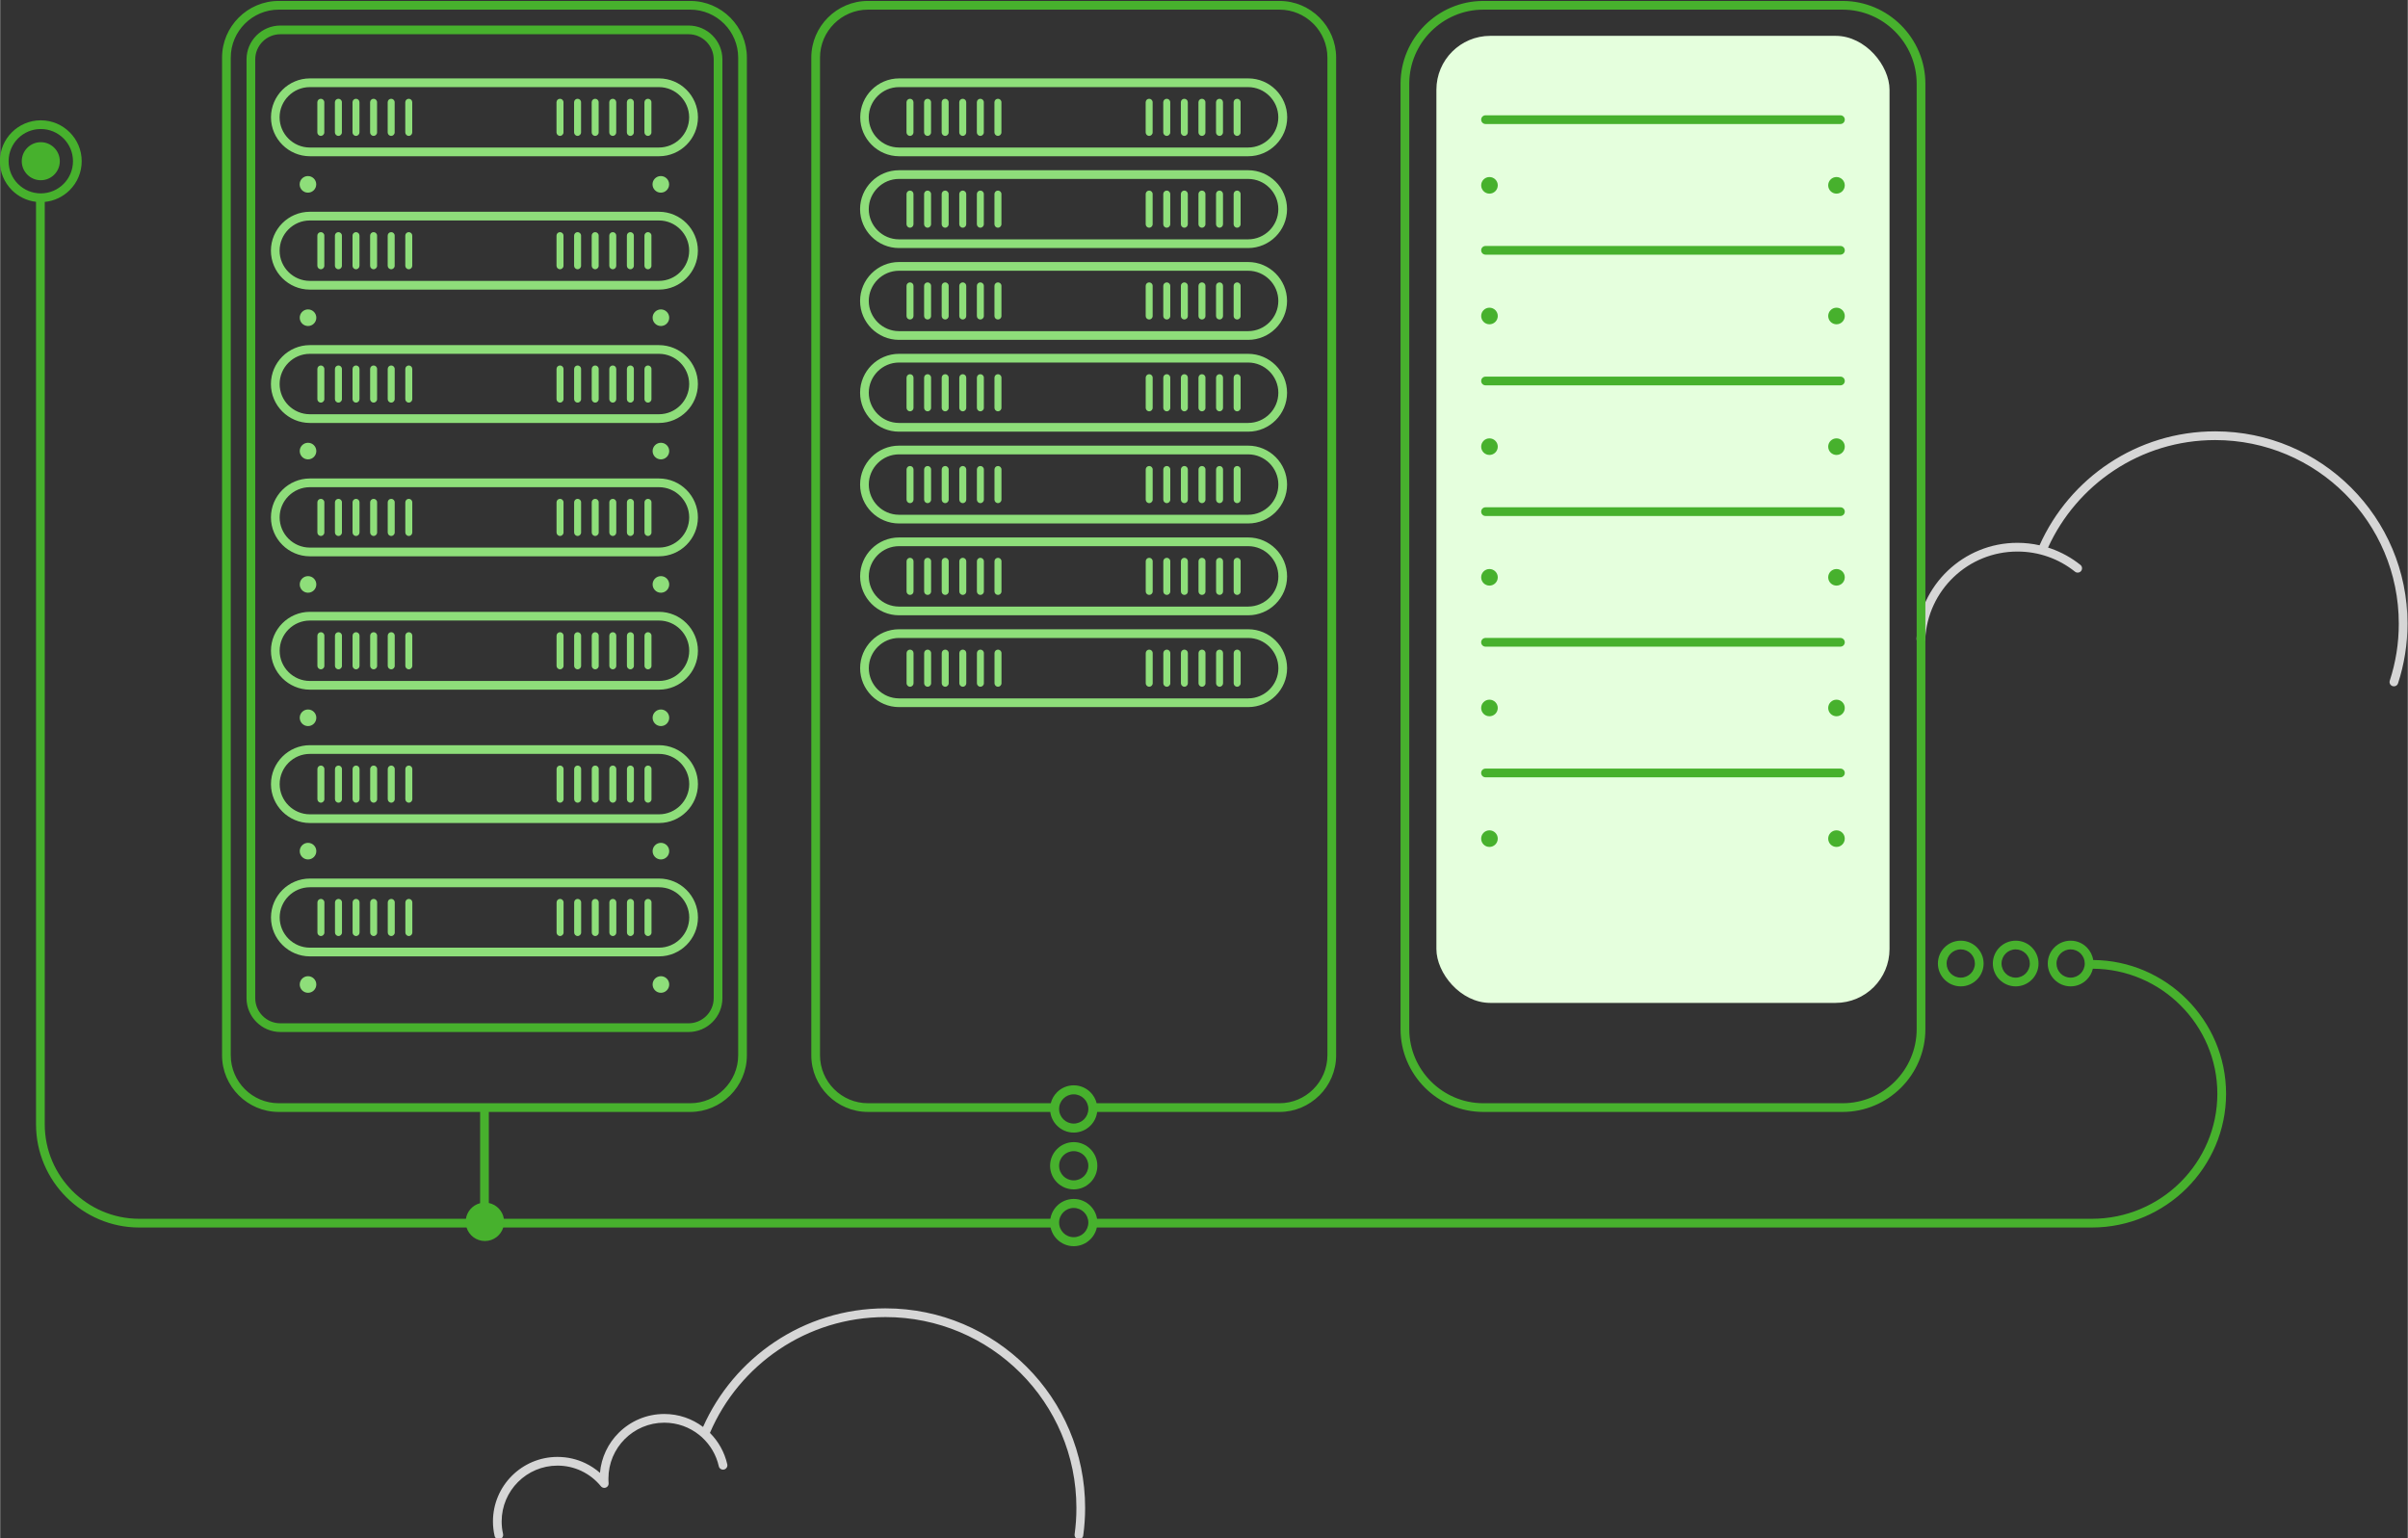
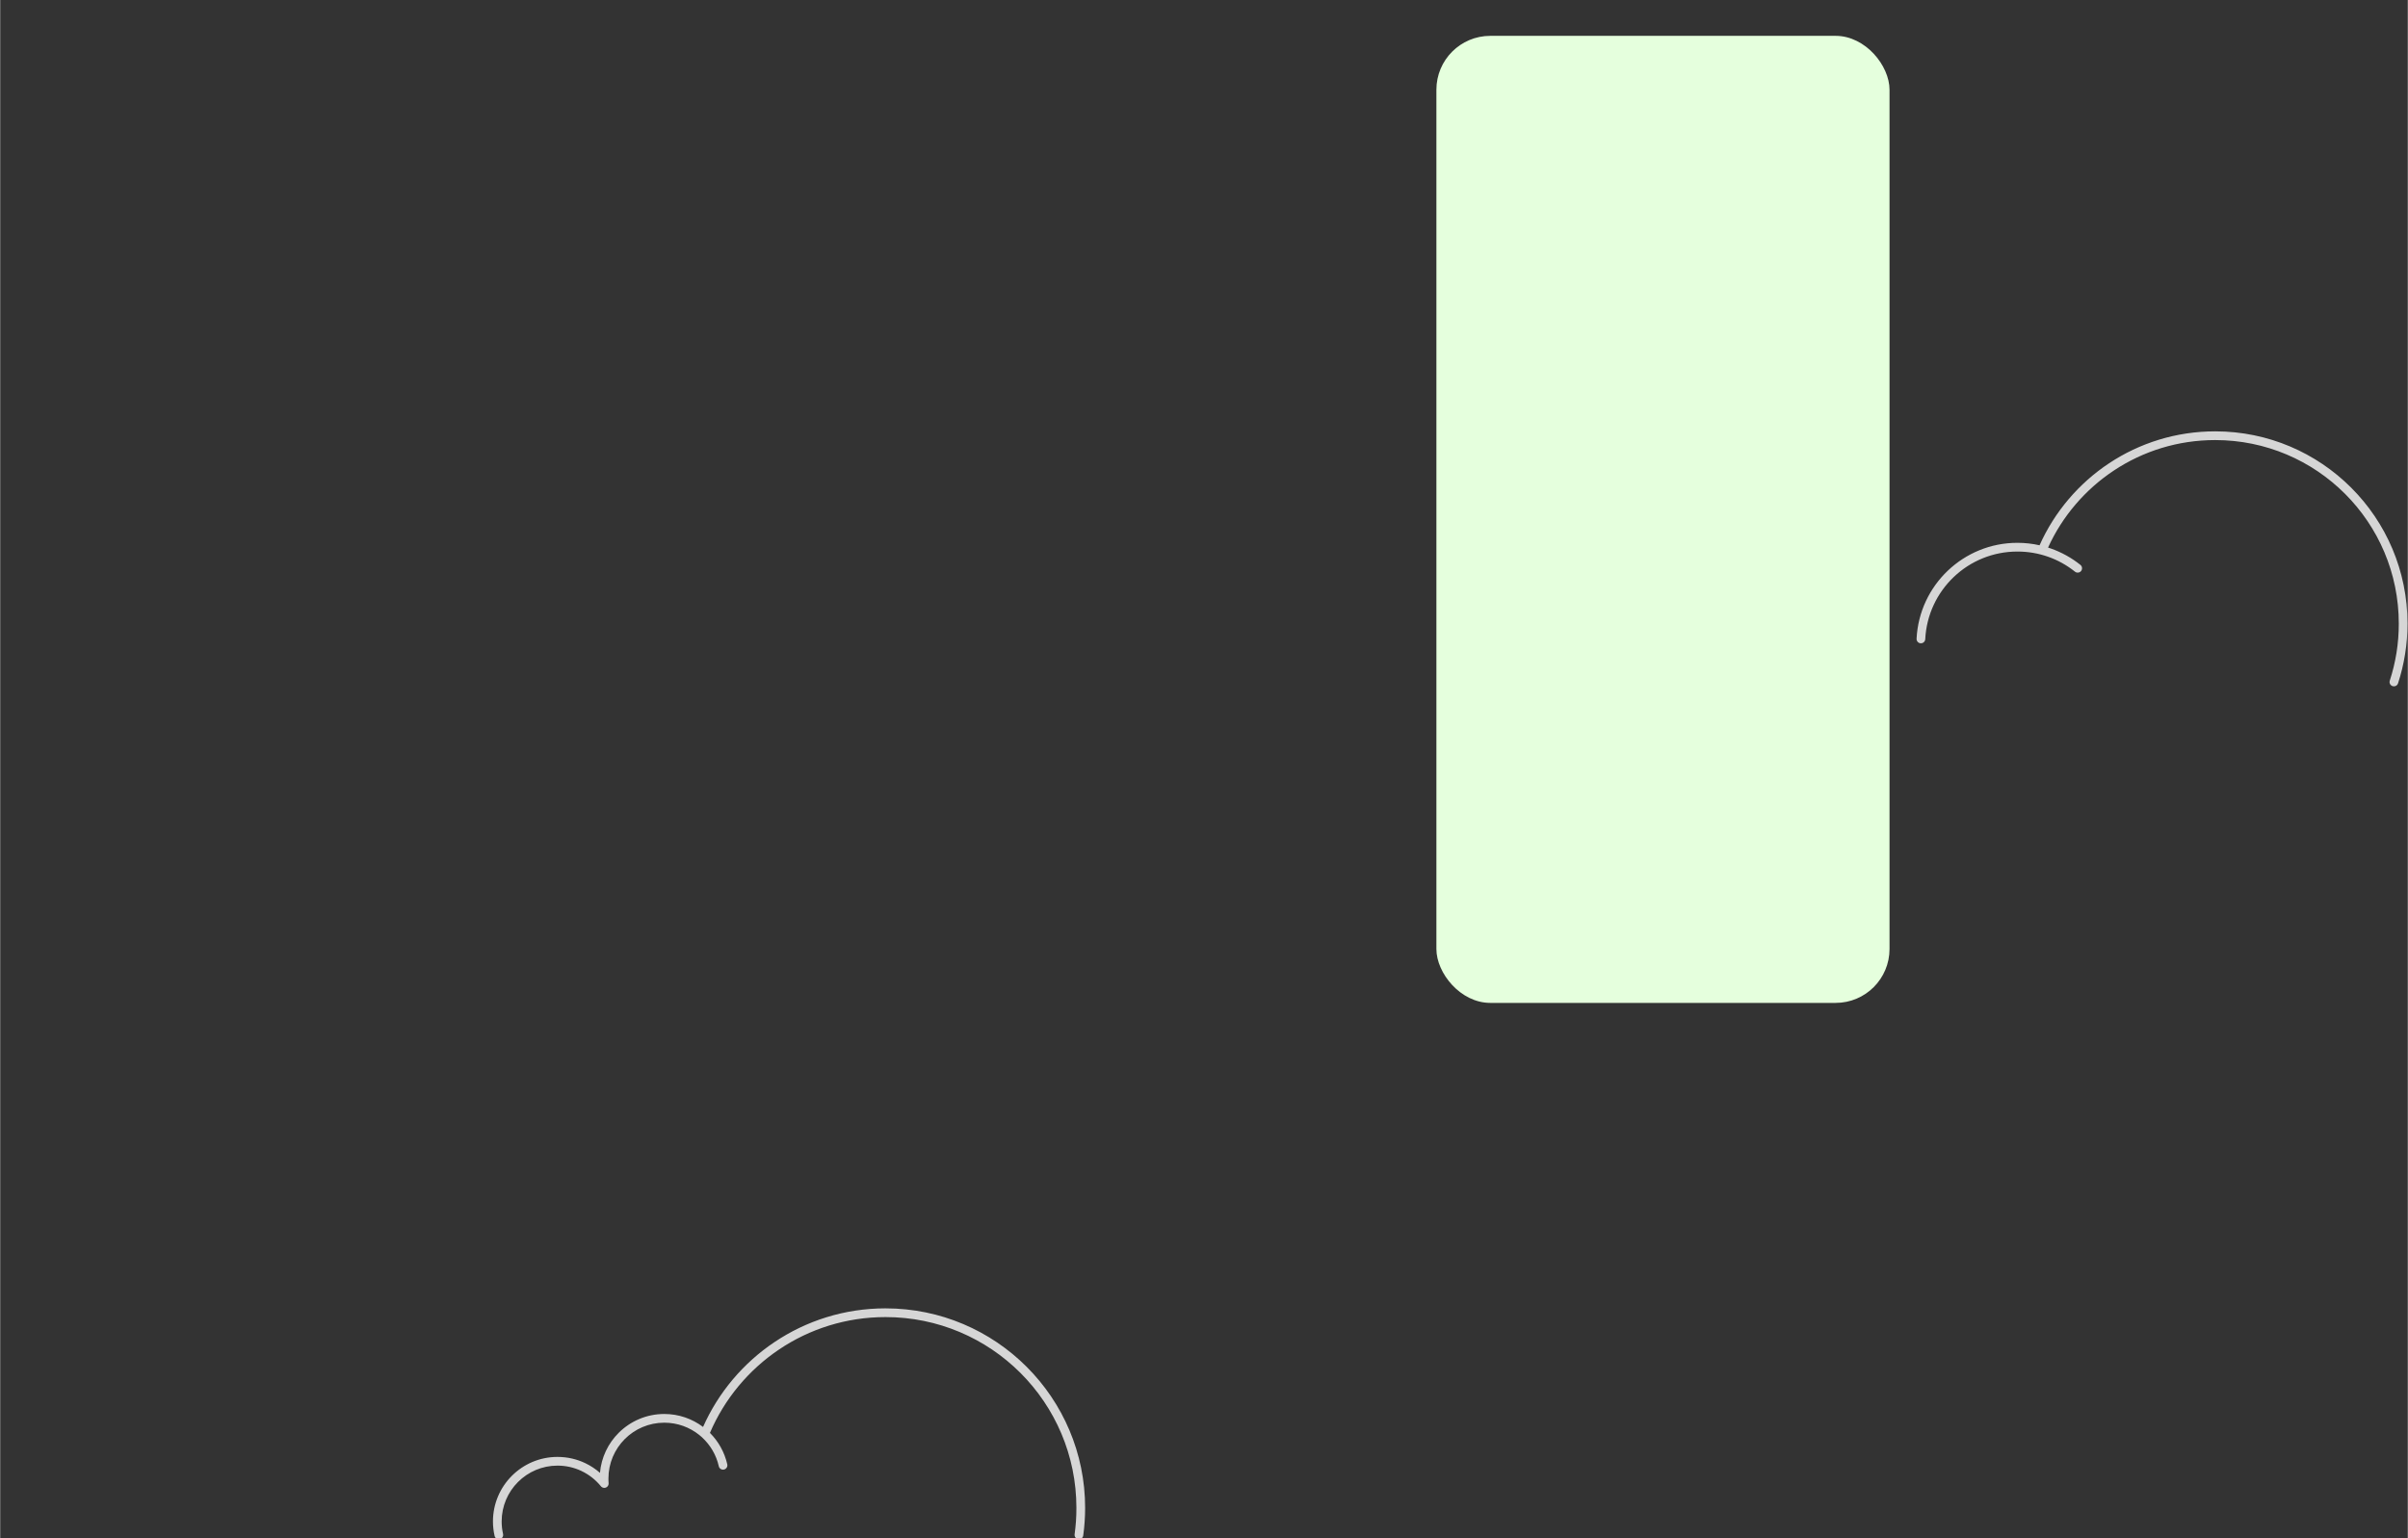
<svg xmlns="http://www.w3.org/2000/svg" xml:space="preserve" width="1382px" height="883px" style="shape-rendering:geometricPrecision; text-rendering:geometricPrecision; image-rendering:optimizeQuality; fill-rule:evenodd; clip-rule:evenodd" viewBox="0 0 1382 883.14">
  <rect x="0" y="0" width="1382" height="883.14" fill="#333333" stroke="none" />
  <defs>
    <style type="text/css">       .fil4 {fill:#47B12D}    .fil2 {fill:#E5FFDD}    .fil1 {fill:#47B12D;fill-rule:nonzero}    .fil3 {fill:#8EDE7A;fill-rule:nonzero}    .fil0 {fill:#D6D6D6;fill-rule:nonzero}     </style>
  </defs>
  <g id="Layer_x0020_1">
    <g id="_2908718082048">
      <path class="fil0" d="M1105 366.94c-0.06,1.37 -1.23,2.43 -2.61,2.37 -1.37,-0.06 -2.43,-1.23 -2.37,-2.61 0.76,-15.37 7.51,-29.17 17.95,-39.1 10.4,-9.89 24.47,-15.97 39.94,-15.97 4.36,0 8.61,0.49 12.71,1.41 8.6,-19.25 22.55,-35.59 39.95,-47.11 17.45,-11.56 38.38,-18.3 60.87,-18.3 30.48,0 58.08,12.36 78.05,32.34 19.98,19.97 32.33,47.57 32.33,78.05 0,5.87 -0.47,11.69 -1.37,17.39 -0.92,5.8 -2.28,11.44 -4.06,16.88 -0.42,1.31 -1.83,2.03 -3.14,1.6 -1.31,-0.42 -2.03,-1.83 -1.6,-3.14 1.7,-5.23 3.01,-10.61 3.88,-16.12 0.85,-5.37 1.29,-10.92 1.29,-16.61 0,-29.1 -11.79,-55.45 -30.86,-74.52 -19.07,-19.07 -45.42,-30.86 -74.52,-30.86 -21.49,0 -41.47,6.42 -58.12,17.45 -16.41,10.87 -29.6,26.21 -37.83,44.27 0.53,0.16 1.05,0.34 1.57,0.52 6.23,2.18 11.97,5.39 17,9.41 1.08,0.86 1.26,2.43 0.41,3.51 -0.86,1.08 -2.43,1.25 -3.51,0.4 -4.62,-3.69 -9.86,-6.63 -15.54,-8.61 -5.46,-1.91 -11.35,-2.95 -17.51,-2.95 -14.15,0 -27,5.54 -36.5,14.57 -9.55,9.08 -15.71,21.69 -16.41,35.73zm-702.13 458.23c-0.08,-0.06 -0.15,-0.12 -0.21,-0.19 -0.47,-0.42 -0.95,-0.83 -1.45,-1.22 -5.47,-4.38 -12.43,-7 -20.01,-7 -8.86,0 -16.87,3.59 -22.67,9.39 -5.8,5.8 -9.39,13.82 -9.39,22.67l0.02 1.34 0.08 1.33c0.11,1.38 -0.92,2.58 -2.29,2.69 -0.91,0.07 -1.74,-0.35 -2.23,-1.04 -2.98,-3.63 -6.74,-6.59 -11.04,-8.64 -4.16,-1.98 -8.83,-3.09 -13.77,-3.09 -8.85,0 -16.87,3.59 -22.67,9.39 -5.8,5.8 -9.39,13.81 -9.39,22.67 0,1.25 0.07,2.46 0.2,3.62 0.14,1.21 0.34,2.4 0.6,3.55 0.3,1.35 -0.54,2.68 -1.88,2.98 -1.35,0.3 -2.68,-0.54 -2.98,-1.88 -0.31,-1.36 -0.55,-2.73 -0.7,-4.11 -0.16,-1.39 -0.24,-2.78 -0.24,-4.16 0,-10.23 4.15,-19.5 10.86,-26.21 6.71,-6.71 15.97,-10.85 26.2,-10.85 5.7,0 11.1,1.28 15.92,3.58 3.07,1.46 5.91,3.34 8.45,5.56 0.78,-8.93 4.73,-16.95 10.71,-22.93 6.71,-6.71 15.98,-10.86 26.21,-10.86 8.34,0 16.05,2.77 22.25,7.44 8.83,-19.85 23.13,-36.73 40.99,-48.7 18.23,-12.24 40.16,-19.38 63.75,-19.38 31.64,0 60.28,12.83 81.02,33.56 20.73,20.74 33.56,49.38 33.56,81.02 0,2.62 -0.1,5.27 -0.28,7.94 -0.18,2.65 -0.45,5.28 -0.81,7.89 -0.19,1.37 -1.45,2.32 -2.82,2.13 -1.36,-0.19 -2.32,-1.45 -2.13,-2.81 0.34,-2.48 0.6,-4.99 0.78,-7.54 0.17,-2.47 0.25,-5 0.25,-7.61 0,-30.26 -12.26,-57.65 -32.09,-77.48 -19.83,-19.83 -47.22,-32.09 -77.48,-32.09 -22.58,0 -43.56,6.82 -60.98,18.51 -17.5,11.74 -31.43,28.39 -39.81,47.98 4.87,4.87 8.39,11.1 9.96,18.05 0.3,1.35 -0.55,2.68 -1.89,2.98 -1.34,0.31 -2.68,-0.54 -2.98,-1.88 -1.46,-6.5 -4.89,-12.25 -9.62,-16.6z" />
-       <path class="fil1" d="M498.09 0.54l236.25 0c8.94,0 17.07,3.66 22.96,9.55l0.13 0.14c5.81,5.88 9.42,13.95 9.42,22.82l0 572.81c0,8.94 -3.66,17.07 -9.55,22.96l-0.15 0.13c-5.88,5.81 -13.94,9.41 -22.81,9.41l-104.67 0c-0.38,3.06 -1.79,5.8 -3.86,7.87l-0.16 0.15c-2.44,2.37 -5.77,3.83 -9.43,3.83 -3.74,0 -7.13,-1.52 -9.58,-3.98l-0.01 -0.01c-2.07,-2.07 -3.48,-4.8 -3.87,-7.86l-104.67 0c-8.93,0 -17.05,-3.65 -22.95,-9.54 -5.9,-5.89 -9.55,-14.02 -9.55,-22.96l0 -572.81c0,-8.94 3.65,-17.06 9.54,-22.95 5.89,-5.9 14.02,-9.56 22.96,-9.56zm131.29 632.82l104.96 0c7.51,0 14.33,-3.04 19.31,-7.96l0.11 -0.12c4.99,-4.98 8.08,-11.86 8.08,-19.42l0 -572.81c0,-7.51 -3.04,-14.34 -7.95,-19.32l-0.13 -0.11c-4.98,-4.98 -11.86,-8.08 -19.42,-8.08l-236.25 0c-7.56,0 -14.44,3.1 -19.42,8.08 -4.99,4.98 -8.08,11.86 -8.08,19.43l0 572.81c0,7.56 3.09,14.44 8.08,19.42 4.98,4.99 11.86,8.08 19.42,8.08l104.96 0c0.61,-2.42 1.86,-4.59 3.58,-6.3 2.45,-2.46 5.84,-3.98 9.59,-3.98 3.74,0 7.13,1.52 9.59,3.97 1.71,1.72 2.97,3.89 3.57,6.31zm0.4 68.51c0,3.75 -1.52,7.14 -3.97,9.59l-0.16 0.15c-2.44,2.36 -5.77,3.83 -9.43,3.83 -3.74,0 -7.13,-1.52 -9.58,-3.98l-0.01 -0.01c-2.46,-2.45 -3.98,-5.84 -3.98,-9.58 0,-3.74 1.52,-7.12 3.98,-9.58 2.45,-2.46 5.84,-3.98 9.59,-3.98 3.74,0 7.13,1.52 9.59,3.97 2.45,2.45 3.97,5.85 3.97,9.59zm-7.63 5.94c1.52,-1.52 2.46,-3.62 2.46,-5.94 0,-2.32 -0.94,-4.42 -2.46,-5.93 -1.51,-1.52 -3.61,-2.46 -5.93,-2.46 -2.32,0 -4.42,0.94 -5.94,2.46 -1.52,1.51 -2.45,3.61 -2.45,5.93 0,2.32 0.93,4.42 2.45,5.94 1.51,1.52 3.62,2.45 5.94,2.45 2.26,0 4.32,-0.89 5.82,-2.34l0.11 -0.11zm7.63 -38.55c0,3.74 -1.52,7.13 -3.97,9.59l-0.16 0.14c-2.44,2.37 -5.77,3.83 -9.43,3.83 -3.74,0 -7.13,-1.52 -9.58,-3.97l-0.01 -0.01c-2.46,-2.46 -3.98,-5.85 -3.98,-9.58 0,-3.74 1.52,-7.13 3.98,-9.58 2.45,-2.47 5.84,-3.99 9.59,-3.99 3.74,0 7.13,1.52 9.59,3.98 2.45,2.45 3.97,5.84 3.97,9.59zm-7.63 5.93c1.52,-1.51 2.46,-3.62 2.46,-5.93 0,-2.32 -0.94,-4.42 -2.46,-5.94 -1.51,-1.51 -3.61,-2.45 -5.93,-2.45 -2.32,0 -4.42,0.94 -5.94,2.45 -1.52,1.51 -2.45,3.61 -2.45,5.94 0,2.32 0.93,4.42 2.45,5.94 1.51,1.51 3.62,2.45 5.94,2.45 2.26,0 4.32,-0.89 5.82,-2.34l0.11 -0.12zm0 -32.61c1.52,-1.52 2.46,-3.62 2.46,-5.94 0,-2.32 -0.94,-4.42 -2.46,-5.93 -1.51,-1.52 -3.61,-2.46 -5.93,-2.46 -2.32,0 -4.42,0.94 -5.94,2.46 -1.52,1.51 -2.45,3.61 -2.45,5.93 0,2.32 0.93,4.43 2.45,5.94 1.51,1.52 3.62,2.46 5.94,2.46 2.26,0 4.32,-0.9 5.82,-2.35l0.11 -0.11z" />
      <g>
-         <path class="fil1" d="M1105.08 390.11l0 200.75c0,13.06 -5.34,24.94 -13.95,33.55l-0.15 0.14c-8.6,8.52 -20.42,13.81 -33.41,13.81l-206.24 0c-13.06,0 -24.94,-5.34 -33.55,-13.95 -8.61,-8.61 -13.96,-20.49 -13.96,-33.55l0 -542.81c0,-13.07 5.35,-24.95 13.96,-33.56 8.61,-8.6 20.49,-13.95 33.55,-13.95l206.24 0c13.07,0 24.94,5.34 33.55,13.95 8.61,8.61 13.96,20.49 13.96,33.56l0 318.71 0 23.35zm-945.22 -389.57l236.25 0c8.94,0 17.07,3.66 22.95,9.55l0.14 0.14c5.81,5.88 9.41,13.95 9.41,22.82l0 572.81c0,8.94 -3.66,17.07 -9.55,22.96l-0.14 0.13c-5.88,5.81 -13.95,9.41 -22.81,9.41l-115.63 0 0 52.27c4.46,0.93 7.93,4.54 8.64,9.07l315.64 0 0 5.01 -316 0c-1.39,4.49 -5.58,7.75 -10.53,7.75 -4.95,0 -9.14,-3.26 -10.54,-7.75l-187.9 0c-16.28,0 -31.09,-6.67 -41.82,-17.4 -10.74,-10.73 -17.4,-25.54 -17.4,-41.83l0 -529.61c-5.39,-0.63 -10.22,-3.08 -13.87,-6.72l-0.13 -0.15c-4.17,-4.24 -6.75,-10.05 -6.75,-16.45 0,-6.48 2.63,-12.34 6.88,-16.6l0.01 0c4.26,-4.26 10.12,-6.88 16.59,-6.88 6.47,0 12.35,2.63 16.6,6.88 4.25,4.24 6.88,10.11 6.88,16.6 0,6.48 -2.63,12.35 -6.88,16.6 -3.74,3.74 -8.75,6.23 -14.33,6.77l0 529.56c0,14.91 6.1,28.47 15.93,38.3 9.83,9.82 23.38,15.92 38.29,15.92l187.54 0c0.69,-4.36 3.93,-7.88 8.15,-8.96l0 -52.38 -115.62 0c-8.94,0 -17.06,-3.65 -22.95,-9.54 -5.9,-5.89 -9.56,-14.02 -9.56,-22.96l0 -572.81c0,-8.94 3.66,-17.06 9.55,-22.95 5.89,-5.9 14.02,-9.56 22.96,-9.56zm897.71 5l-206.24 0c-11.69,0 -22.31,4.79 -30.02,12.49 -7.7,7.7 -12.49,18.33 -12.49,30.02l0 542.81c0,11.68 4.79,22.31 12.49,30.02 7.7,7.7 18.33,12.48 30.02,12.48l206.24 0c11.63,0 22.21,-4.73 29.91,-12.36l0.11 -0.12c7.7,-7.71 12.49,-18.34 12.49,-30.02l0 -542.81c0,-11.69 -4.79,-22.32 -12.49,-30.02 -7.7,-7.7 -18.33,-12.49 -30.02,-12.49zm67.81 534.5c3.62,0 6.9,1.46 9.28,3.84l0.13 0.15c2.29,2.36 3.71,5.58 3.71,9.12 0,3.61 -1.47,6.89 -3.84,9.26l-0.01 0.01c-2.38,2.38 -5.66,3.85 -9.27,3.85 -3.61,0 -6.89,-1.47 -9.26,-3.85 -2.38,-2.37 -3.85,-5.65 -3.85,-9.27 0,-3.62 1.47,-6.9 3.84,-9.27 2.37,-2.38 5.65,-3.84 9.27,-3.84zm63.07 0c3.62,0 6.9,1.46 9.27,3.84l0.14 0.15c1.85,1.9 3.13,4.37 3.55,7.11 20.91,0.14 39.91,8.75 53.71,22.55 13.92,13.91 22.56,33.11 22.56,54.23 0,21.13 -8.66,40.33 -22.62,54.26 -13.95,13.9 -33.19,22.53 -54.41,22.53l-573.78 0 0 -5.01 573.78 0c19.85,0 37.85,-8.06 50.89,-21.06 13.05,-13 21.13,-30.96 21.13,-50.72 0,-19.74 -8.07,-37.69 -21.08,-50.69 -12.94,-12.94 -30.76,-21 -50.37,-21.09 -0.57,2.42 -1.8,4.58 -3.5,6.27l-0.01 0.01c-2.37,2.38 -5.65,3.85 -9.26,3.85 -3.61,0 -6.89,-1.47 -9.26,-3.85 -2.39,-2.37 -3.86,-5.65 -3.86,-9.27 0,-3.62 1.47,-6.9 3.85,-9.27 2.37,-2.38 5.65,-3.84 9.27,-3.84zm5.74 7.37c-1.47,-1.46 -3.5,-2.37 -5.74,-2.37 -2.24,0 -4.27,0.91 -5.74,2.37 -1.47,1.47 -2.37,3.5 -2.37,5.74 0,2.24 0.9,4.27 2.37,5.74 1.46,1.47 3.49,2.37 5.74,2.37 2.24,0 4.28,-0.9 5.74,-2.37 1.47,-1.46 2.37,-3.49 2.37,-5.74 0,-2.19 -0.86,-4.17 -2.26,-5.63l-0.11 -0.11zm-37.28 -7.37c3.62,0 6.91,1.46 9.28,3.84l0.14 0.15c2.29,2.36 3.7,5.58 3.7,9.12 0,3.61 -1.47,6.89 -3.84,9.26l-0.01 0.01c-2.37,2.38 -5.65,3.85 -9.27,3.85 -3.61,0 -6.89,-1.47 -9.26,-3.85 -2.38,-2.37 -3.85,-5.65 -3.85,-9.27 0,-3.62 1.47,-6.9 3.84,-9.27 2.38,-2.38 5.65,-3.84 9.27,-3.84zm5.74 7.37c-1.46,-1.46 -3.49,-2.37 -5.74,-2.37 -2.24,0 -4.27,0.91 -5.73,2.37 -1.47,1.47 -2.38,3.5 -2.38,5.74 0,2.24 0.91,4.27 2.38,5.74 1.46,1.47 3.49,2.37 5.73,2.37 2.25,0 4.28,-0.9 5.75,-2.37 1.46,-1.46 2.37,-3.49 2.37,-5.74 0,-2.19 -0.86,-4.17 -2.26,-5.63l-0.12 -0.11zm-31.53 0c-1.47,-1.46 -3.5,-2.37 -5.74,-2.37 -2.24,0 -4.27,0.91 -5.74,2.37 -1.46,1.47 -2.37,3.5 -2.37,5.74 0,2.24 0.91,4.27 2.37,5.74 1.47,1.47 3.5,2.37 5.74,2.37 2.25,0 4.28,-0.9 5.75,-2.37 1.46,-1.46 2.37,-3.49 2.37,-5.74 0,-2.19 -0.87,-4.17 -2.27,-5.63l-0.11 -0.11zm-1107.82 -465.78c6.03,0 10.92,4.89 10.92,10.92 0,6.03 -4.89,10.92 -10.92,10.92 -6.03,0 -10.92,-4.89 -10.92,-10.92 0,-6.03 4.89,-10.92 10.92,-10.92zm13.07 -2.15c-3.34,-3.35 -7.96,-5.41 -13.07,-5.41 -5.11,0 -9.73,2.06 -13.06,5.4l-0.01 0.01c-3.34,3.34 -5.4,7.96 -5.4,13.07 0,5.05 2.02,9.62 5.28,12.95l0.13 0.11c3.34,3.34 7.96,5.41 13.06,5.41 5.11,0 9.73,-2.07 13.07,-5.41 3.34,-3.34 5.41,-7.96 5.41,-13.06 0,-5.11 -2.07,-9.73 -5.41,-13.07zm124.45 -64.82l234.33 0c5.34,0 10.2,2.18 13.71,5.7 3.52,3.52 5.7,8.37 5.7,13.71l0 538.98c0,5.34 -2.18,10.2 -5.7,13.72 -3.51,3.51 -8.37,5.7 -13.71,5.7l-234.33 0c-5.33,0 -10.19,-2.19 -13.71,-5.71 -3.52,-3.51 -5.71,-8.37 -5.71,-13.71l0 -538.98c0,-5.34 2.19,-10.19 5.7,-13.71 3.52,-3.52 8.38,-5.7 13.72,-5.7zm234.33 5l-234.33 0c-3.97,0 -7.57,1.62 -10.18,4.23 -2.61,2.62 -4.24,6.22 -4.24,10.18l0 538.98c0,3.96 1.63,7.57 4.24,10.18 2.6,2.62 6.21,4.24 10.18,4.24l234.33 0c3.96,0 7.57,-1.63 10.18,-4.24 2.61,-2.61 4.23,-6.22 4.23,-10.18l0 -538.98c0,-3.96 -1.62,-7.56 -4.23,-10.18 -2.61,-2.61 -6.22,-4.23 -10.18,-4.23zm0.96 -14.12l-236.25 0c-7.56,0 -14.44,3.1 -19.43,8.08 -4.98,4.98 -8.08,11.86 -8.08,19.43l0 572.81c0,7.56 3.1,14.44 8.08,19.42 4.99,4.99 11.86,8.08 19.43,8.08l236.25 0c7.5,0 14.33,-3.04 19.31,-7.96l0.11 -0.12c4.98,-4.98 8.08,-11.86 8.08,-19.42l0 -572.81c0,-7.51 -3.05,-14.34 -7.96,-19.32l-0.12 -0.11c-4.98,-4.98 -11.86,-8.08 -19.42,-8.08z" />
-       </g>
+         </g>
      <rect class="fil2" x="824.4" y="20.58" width="260.1" height="555.18" rx="30.94" ry="30.94" />
-       <path class="fil3" d="M516.02 45.01l200.4 0c6.14,0 11.73,2.51 15.78,6.56 4.05,4.05 6.56,9.64 6.56,15.78 0,6.15 -2.51,11.74 -6.56,15.78 -4.05,4.05 -9.64,6.57 -15.78,6.57l-200.4 0c-6.15,0 -11.74,-2.52 -15.79,-6.57 -4.04,-4.04 -6.56,-9.63 -6.56,-15.78 0,-6.14 2.52,-11.73 6.56,-15.78 4.05,-4.05 9.64,-6.56 15.79,-6.56zm-338.24 0l200.4 0c6.15,0 11.74,2.51 15.79,6.56 4.04,4.05 6.56,9.64 6.56,15.78 0,6.15 -2.52,11.74 -6.56,15.78 -4.05,4.05 -9.64,6.57 -15.79,6.57l-200.4 0c-6.14,0 -11.73,-2.52 -15.78,-6.57 -4.05,-4.04 -6.56,-9.63 -6.56,-15.78 0,-6.14 2.51,-11.73 6.56,-15.78 4.05,-4.05 9.64,-6.56 15.78,-6.56zm-1.08 515.42c2.63,0 4.76,2.13 4.76,4.76 0,2.63 -2.13,4.77 -4.76,4.77 -2.63,0 -4.76,-2.14 -4.76,-4.77 0,-2.63 2.13,-4.76 4.76,-4.76zm202.56 0c2.63,0 4.77,2.13 4.77,4.76 0,2.63 -2.14,4.77 -4.77,4.77 -2.63,0 -4.76,-2.14 -4.76,-4.77 0,-2.63 2.13,-4.76 4.76,-4.76zm-202.56 -76.56c2.63,0 4.76,2.13 4.76,4.76 0,2.63 -2.13,4.77 -4.76,4.77 -2.63,0 -4.76,-2.14 -4.76,-4.77 0,-2.63 2.13,-4.76 4.76,-4.76zm202.56 0c2.63,0 4.77,2.13 4.77,4.76 0,2.63 -2.14,4.77 -4.77,4.77 -2.63,0 -4.76,-2.14 -4.76,-4.77 0,-2.63 2.13,-4.76 4.76,-4.76zm-202.56 -76.56c2.63,0 4.76,2.13 4.76,4.76 0,2.63 -2.13,4.77 -4.76,4.77 -2.63,0 -4.76,-2.14 -4.76,-4.77 0,-2.63 2.13,-4.76 4.76,-4.76zm202.56 0c2.63,0 4.77,2.13 4.77,4.76 0,2.63 -2.14,4.77 -4.77,4.77 -2.63,0 -4.76,-2.14 -4.76,-4.77 0,-2.63 2.13,-4.76 4.76,-4.76zm-202.56 -76.56c2.63,0 4.76,2.13 4.76,4.76 0,2.63 -2.13,4.77 -4.76,4.77 -2.63,0 -4.76,-2.14 -4.76,-4.77 0,-2.63 2.13,-4.76 4.76,-4.76zm202.56 0c2.63,0 4.77,2.13 4.77,4.76 0,2.63 -2.14,4.77 -4.77,4.77 -2.63,0 -4.76,-2.14 -4.76,-4.77 0,-2.63 2.13,-4.76 4.76,-4.76zm-202.56 -76.56c2.63,0 4.76,2.13 4.76,4.76 0,2.63 -2.13,4.77 -4.76,4.77 -2.63,0 -4.76,-2.14 -4.76,-4.77 0,-2.63 2.13,-4.76 4.76,-4.76zm202.56 0c2.63,0 4.77,2.13 4.77,4.76 0,2.63 -2.14,4.77 -4.77,4.77 -2.63,0 -4.76,-2.14 -4.76,-4.77 0,-2.63 2.13,-4.76 4.76,-4.76zm-202.56 -76.56c2.63,0 4.76,2.13 4.76,4.76 0,2.64 -2.13,4.77 -4.76,4.77 -2.63,0 -4.76,-2.13 -4.76,-4.77 0,-2.63 2.13,-4.76 4.76,-4.76zm202.56 0c2.63,0 4.77,2.13 4.77,4.76 0,2.64 -2.14,4.77 -4.77,4.77 -2.63,0 -4.76,-2.13 -4.76,-4.77 0,-2.63 2.13,-4.76 4.76,-4.76zm-201.48 326.74l200.4 0c6.15,0 11.74,2.51 15.79,6.56 4.04,4.05 6.56,9.63 6.56,15.78 0,6.15 -2.52,11.73 -6.56,15.78 -4.05,4.05 -9.64,6.56 -15.79,6.56l-200.4 0c-6.14,0 -11.73,-2.51 -15.78,-6.56 -4.05,-4.05 -6.56,-9.63 -6.56,-15.78 0,-6.15 2.51,-11.73 6.56,-15.78 4.05,-4.05 9.64,-6.56 15.78,-6.56zm4.32 13.69c0,-1.11 0.89,-2 2,-2 1.1,0 2,0.89 2,2l0 17.3c0,1.11 -0.9,2.01 -2,2.01 -1.11,0 -2,-0.9 -2,-2.01l0 -17.3zm177.67 0c0,-1.11 0.89,-2 2,-2 1.1,0 2,0.89 2,2l0 17.3c0,1.11 -0.9,2.01 -2,2.01 -1.11,0 -2,-0.9 -2,-2.01l0 -17.3zm-10.1 0c0,-1.11 0.9,-2 2,-2 1.11,0 2,0.89 2,2l0 17.3c0,1.11 -0.89,2.01 -2,2.01 -1.1,0 -2,-0.9 -2,-2.01l0 -17.3zm-10.09 0c0,-1.11 0.89,-2 2,-2 1.1,0 2,0.89 2,2l0 17.3c0,1.11 -0.9,2.01 -2,2.01 -1.11,0 -2,-0.9 -2,-2.01l0 -17.3zm-10.1 0c0,-1.11 0.9,-2 2,-2 1.1,0 2,0.89 2,2l0 17.3c0,1.11 -0.9,2.01 -2,2.01 -1.1,0 -2,-0.9 -2,-2.01l0 -17.3zm-10.1 0c0,-1.11 0.9,-2 2,-2 1.11,0 2.01,0.89 2.01,2l0 17.3c0,1.11 -0.9,2.01 -2.01,2.01 -1.1,0 -2,-0.9 -2,-2.01l0 -17.3zm50.48 0c0,-1.11 0.9,-2 2.01,-2 1.1,0 2,0.89 2,2l0 17.3c0,1.11 -0.9,2.01 -2,2.01 -1.11,0 -2.01,-0.9 -2.01,-2.01l0 -17.3zm-137.28 0c0,-1.11 0.9,-2 2,-2 1.11,0 2,0.89 2,2l0 17.3c0,1.11 -0.89,2.01 -2,2.01 -1.1,0 -2,-0.9 -2,-2.01l0 -17.3zm-10.1 0c0,-1.11 0.9,-2 2,-2 1.11,0 2.01,0.89 2.01,2l0 17.3c0,1.11 -0.9,2.01 -2.01,2.01 -1.1,0 -2,-0.9 -2,-2.01l0 -17.3zm-10.09 0c0,-1.11 0.89,-2 2,-2 1.1,0 2,0.89 2,2l0 17.3c0,1.11 -0.9,2.01 -2,2.01 -1.11,0 -2,-0.9 -2,-2.01l0 -17.3zm-10.1 0c0,-1.11 0.9,-2 2,-2 1.11,0 2,0.89 2,2l0 17.3c0,1.11 -0.89,2.01 -2,2.01 -1.1,0 -2,-0.9 -2,-2.01l0 -17.3zm-10.1 0c0,-1.11 0.9,-2 2.01,-2 1.1,0 2,0.89 2,2l0 17.3c0,1.11 -0.9,2.01 -2,2.01 -1.11,0 -2.01,-0.9 -2.01,-2.01l0 -17.3zm185.99 -8.69l-200.4 0c-4.77,0 -9.1,1.95 -12.25,5.09 -3.14,3.15 -5.09,7.48 -5.09,12.25 0,4.77 1.95,9.1 5.09,12.25 3.15,3.14 7.48,5.09 12.25,5.09l200.4 0c4.77,0 9.11,-1.95 12.25,-5.09 3.14,-3.15 5.1,-7.48 5.1,-12.25 0,-4.77 -1.96,-9.1 -5.1,-12.25 -3.14,-3.14 -7.48,-5.09 -12.25,-5.09zm-200.4 -81.56l200.4 0c6.15,0 11.74,2.51 15.79,6.56 4.04,4.05 6.56,9.64 6.56,15.78 0,6.15 -2.52,11.73 -6.56,15.78 -4.05,4.05 -9.64,6.56 -15.79,6.56l-200.4 0c-6.14,0 -11.73,-2.51 -15.78,-6.56 -4.05,-4.05 -6.56,-9.63 -6.56,-15.78 0,-6.14 2.51,-11.73 6.56,-15.78 4.05,-4.05 9.64,-6.56 15.78,-6.56zm4.32 13.69c0,-1.11 0.89,-2 2,-2 1.1,0 2,0.89 2,2l0 17.3c0,1.11 -0.9,2.01 -2,2.01 -1.11,0 -2,-0.9 -2,-2.01l0 -17.3zm177.67 0c0,-1.11 0.89,-2 2,-2 1.1,0 2,0.89 2,2l0 17.3c0,1.11 -0.9,2.01 -2,2.01 -1.11,0 -2,-0.9 -2,-2.01l0 -17.3zm-10.1 0c0,-1.11 0.9,-2 2,-2 1.11,0 2,0.89 2,2l0 17.3c0,1.11 -0.89,2.01 -2,2.01 -1.1,0 -2,-0.9 -2,-2.01l0 -17.3zm-10.09 0c0,-1.11 0.89,-2 2,-2 1.1,0 2,0.89 2,2l0 17.3c0,1.11 -0.9,2.01 -2,2.01 -1.11,0 -2,-0.9 -2,-2.01l0 -17.3zm-10.1 0c0,-1.11 0.9,-2 2,-2 1.1,0 2,0.89 2,2l0 17.3c0,1.11 -0.9,2.01 -2,2.01 -1.1,0 -2,-0.9 -2,-2.01l0 -17.3zm-10.1 0c0,-1.11 0.9,-2 2,-2 1.11,0 2.01,0.89 2.01,2l0 17.3c0,1.11 -0.9,2.01 -2.01,2.01 -1.1,0 -2,-0.9 -2,-2.01l0 -17.3zm50.48 0c0,-1.11 0.9,-2 2.01,-2 1.1,0 2,0.89 2,2l0 17.3c0,1.11 -0.9,2.01 -2,2.01 -1.11,0 -2.01,-0.9 -2.01,-2.01l0 -17.3zm-137.28 0c0,-1.11 0.9,-2 2,-2 1.11,0 2,0.89 2,2l0 17.3c0,1.11 -0.89,2.01 -2,2.01 -1.1,0 -2,-0.9 -2,-2.01l0 -17.3zm-10.1 0c0,-1.11 0.9,-2 2,-2 1.11,0 2.01,0.89 2.01,2l0 17.3c0,1.11 -0.9,2.01 -2.01,2.01 -1.1,0 -2,-0.9 -2,-2.01l0 -17.3zm-10.09 0c0,-1.11 0.89,-2 2,-2 1.1,0 2,0.89 2,2l0 17.3c0,1.11 -0.9,2.01 -2,2.01 -1.11,0 -2,-0.9 -2,-2.01l0 -17.3zm-10.1 0c0,-1.11 0.9,-2 2,-2 1.11,0 2,0.89 2,2l0 17.3c0,1.11 -0.89,2.01 -2,2.01 -1.1,0 -2,-0.9 -2,-2.01l0 -17.3zm-10.1 0c0,-1.11 0.9,-2 2.01,-2 1.1,0 2,0.89 2,2l0 17.3c0,1.11 -0.9,2.01 -2,2.01 -1.11,0 -2.01,-0.9 -2.01,-2.01l0 -17.3zm185.99 -8.69l-200.4 0c-4.77,0 -9.1,1.95 -12.25,5.09 -3.14,3.15 -5.09,7.48 -5.09,12.25 0,4.77 1.95,9.1 5.09,12.25 3.15,3.14 7.48,5.09 12.25,5.09l200.4 0c4.77,0 9.11,-1.95 12.25,-5.09 3.14,-3.15 5.1,-7.48 5.1,-12.25 0,-4.77 -1.96,-9.1 -5.1,-12.25 -3.14,-3.14 -7.48,-5.09 -12.25,-5.09zm-200.4 -81.56l200.4 0c6.15,0 11.74,2.51 15.79,6.56 4.04,4.05 6.56,9.64 6.56,15.78 0,6.15 -2.52,11.74 -6.56,15.78 -4.05,4.05 -9.64,6.56 -15.79,6.56l-200.4 0c-6.14,0 -11.73,-2.51 -15.78,-6.56 -4.05,-4.04 -6.56,-9.63 -6.56,-15.78 0,-6.14 2.51,-11.73 6.56,-15.78 4.05,-4.05 9.64,-6.56 15.78,-6.56zm4.32 13.69c0,-1.11 0.89,-2 2,-2 1.1,0 2,0.89 2,2l0 17.31c0,1.1 -0.9,2 -2,2 -1.11,0 -2,-0.9 -2,-2l0 -17.31zm177.67 0c0,-1.11 0.89,-2 2,-2 1.1,0 2,0.89 2,2l0 17.31c0,1.1 -0.9,2 -2,2 -1.11,0 -2,-0.9 -2,-2l0 -17.31zm-10.1 0c0,-1.11 0.9,-2 2,-2 1.11,0 2,0.89 2,2l0 17.31c0,1.1 -0.89,2 -2,2 -1.1,0 -2,-0.9 -2,-2l0 -17.31zm-10.09 0c0,-1.11 0.89,-2 2,-2 1.1,0 2,0.89 2,2l0 17.31c0,1.1 -0.9,2 -2,2 -1.11,0 -2,-0.9 -2,-2l0 -17.31zm-10.1 0c0,-1.11 0.9,-2 2,-2 1.1,0 2,0.89 2,2l0 17.31c0,1.1 -0.9,2 -2,2 -1.1,0 -2,-0.9 -2,-2l0 -17.31zm-10.1 0c0,-1.11 0.9,-2 2,-2 1.11,0 2.01,0.89 2.01,2l0 17.31c0,1.1 -0.9,2 -2.01,2 -1.1,0 -2,-0.9 -2,-2l0 -17.31zm50.48 0c0,-1.11 0.9,-2 2.01,-2 1.1,0 2,0.89 2,2l0 17.31c0,1.1 -0.9,2 -2,2 -1.11,0 -2.01,-0.9 -2.01,-2l0 -17.31zm-137.28 0c0,-1.11 0.9,-2 2,-2 1.11,0 2,0.89 2,2l0 17.31c0,1.1 -0.89,2 -2,2 -1.1,0 -2,-0.9 -2,-2l0 -17.31zm-10.1 0c0,-1.11 0.9,-2 2,-2 1.11,0 2.01,0.89 2.01,2l0 17.31c0,1.1 -0.9,2 -2.01,2 -1.1,0 -2,-0.9 -2,-2l0 -17.31zm-10.09 0c0,-1.11 0.89,-2 2,-2 1.1,0 2,0.89 2,2l0 17.31c0,1.1 -0.9,2 -2,2 -1.11,0 -2,-0.9 -2,-2l0 -17.31zm-10.1 0c0,-1.11 0.9,-2 2,-2 1.11,0 2,0.89 2,2l0 17.31c0,1.1 -0.89,2 -2,2 -1.1,0 -2,-0.9 -2,-2l0 -17.31zm-10.1 0c0,-1.11 0.9,-2 2.01,-2 1.1,0 2,0.89 2,2l0 17.31c0,1.1 -0.9,2 -2,2 -1.11,0 -2.01,-0.9 -2.01,-2l0 -17.31zm185.99 -8.69l-200.4 0c-4.77,0 -9.1,1.95 -12.25,5.09 -3.14,3.15 -5.09,7.48 -5.09,12.25 0,4.77 1.95,9.11 5.09,12.25 3.15,3.14 7.48,5.09 12.25,5.09l200.4 0c4.77,0 9.11,-1.95 12.25,-5.09 3.14,-3.14 5.1,-7.48 5.1,-12.25 0,-4.77 -1.96,-9.1 -5.1,-12.25 -3.14,-3.14 -7.48,-5.09 -12.25,-5.09zm-200.4 -81.56l200.4 0c6.15,0 11.74,2.51 15.79,6.56 4.04,4.05 6.56,9.64 6.56,15.78 0,6.15 -2.52,11.74 -6.56,15.78 -4.05,4.05 -9.64,6.56 -15.79,6.56l-200.4 0c-6.14,0 -11.73,-2.51 -15.78,-6.56 -4.05,-4.04 -6.56,-9.63 -6.56,-15.78 0,-6.14 2.51,-11.73 6.56,-15.78 4.05,-4.05 9.64,-6.56 15.78,-6.56zm4.32 13.69c0,-1.11 0.89,-2 2,-2 1.1,0 2,0.89 2,2l0 17.31c0,1.1 -0.9,2 -2,2 -1.11,0 -2,-0.9 -2,-2l0 -17.31zm177.67 0c0,-1.11 0.89,-2 2,-2 1.1,0 2,0.89 2,2l0 17.31c0,1.1 -0.9,2 -2,2 -1.11,0 -2,-0.9 -2,-2l0 -17.31zm-10.1 0c0,-1.11 0.9,-2 2,-2 1.11,0 2,0.89 2,2l0 17.31c0,1.1 -0.89,2 -2,2 -1.1,0 -2,-0.9 -2,-2l0 -17.31zm-10.09 0c0,-1.11 0.89,-2 2,-2 1.1,0 2,0.89 2,2l0 17.31c0,1.1 -0.9,2 -2,2 -1.11,0 -2,-0.9 -2,-2l0 -17.31zm-10.1 0c0,-1.11 0.9,-2 2,-2 1.1,0 2,0.89 2,2l0 17.31c0,1.1 -0.9,2 -2,2 -1.1,0 -2,-0.9 -2,-2l0 -17.31zm-10.1 0c0,-1.11 0.9,-2 2,-2 1.11,0 2.01,0.89 2.01,2l0 17.31c0,1.1 -0.9,2 -2.01,2 -1.1,0 -2,-0.9 -2,-2l0 -17.31zm50.48 0c0,-1.11 0.9,-2 2.01,-2 1.1,0 2,0.89 2,2l0 17.31c0,1.1 -0.9,2 -2,2 -1.11,0 -2.01,-0.9 -2.01,-2l0 -17.31zm-137.28 0c0,-1.11 0.9,-2 2,-2 1.11,0 2,0.89 2,2l0 17.31c0,1.1 -0.89,2 -2,2 -1.1,0 -2,-0.9 -2,-2l0 -17.31zm-10.1 0c0,-1.11 0.9,-2 2,-2 1.11,0 2.01,0.89 2.01,2l0 17.31c0,1.1 -0.9,2 -2.01,2 -1.1,0 -2,-0.9 -2,-2l0 -17.31zm-10.09 0c0,-1.11 0.89,-2 2,-2 1.1,0 2,0.89 2,2l0 17.31c0,1.1 -0.9,2 -2,2 -1.11,0 -2,-0.9 -2,-2l0 -17.31zm-10.1 0c0,-1.11 0.9,-2 2,-2 1.11,0 2,0.89 2,2l0 17.31c0,1.1 -0.89,2 -2,2 -1.1,0 -2,-0.9 -2,-2l0 -17.31zm-10.1 0c0,-1.11 0.9,-2 2.01,-2 1.1,0 2,0.89 2,2l0 17.31c0,1.1 -0.9,2 -2,2 -1.11,0 -2.01,-0.9 -2.01,-2l0 -17.31zm185.99 -8.69l-200.4 0c-4.77,0 -9.1,1.95 -12.25,5.1 -3.14,3.14 -5.09,7.47 -5.09,12.24 0,4.77 1.95,9.11 5.09,12.25 3.15,3.14 7.48,5.09 12.25,5.09l200.4 0c4.77,0 9.11,-1.95 12.25,-5.09 3.14,-3.14 5.1,-7.48 5.1,-12.25 0,-4.77 -1.96,-9.1 -5.1,-12.24 -3.14,-3.15 -7.48,-5.1 -12.25,-5.1zm-200.4 -81.56l200.4 0c6.15,0 11.74,2.51 15.79,6.56 4.04,4.05 6.56,9.64 6.56,15.78 0,6.15 -2.52,11.74 -6.56,15.78 -4.05,4.05 -9.64,6.56 -15.79,6.56l-200.4 0c-6.14,0 -11.73,-2.51 -15.78,-6.56 -4.05,-4.04 -6.56,-9.63 -6.56,-15.78 0,-6.14 2.51,-11.73 6.56,-15.78 4.05,-4.05 9.64,-6.56 15.78,-6.56zm4.32 13.69c0,-1.11 0.89,-2 2,-2 1.1,0 2,0.89 2,2l0 17.31c0,1.1 -0.9,2 -2,2 -1.11,0 -2,-0.9 -2,-2l0 -17.31zm177.67 0c0,-1.11 0.89,-2 2,-2 1.1,0 2,0.89 2,2l0 17.31c0,1.1 -0.9,2 -2,2 -1.11,0 -2,-0.9 -2,-2l0 -17.31zm-10.1 0c0,-1.11 0.9,-2 2,-2 1.11,0 2,0.89 2,2l0 17.31c0,1.1 -0.89,2 -2,2 -1.1,0 -2,-0.9 -2,-2l0 -17.31zm-10.09 0c0,-1.11 0.89,-2 2,-2 1.1,0 2,0.89 2,2l0 17.31c0,1.1 -0.9,2 -2,2 -1.11,0 -2,-0.9 -2,-2l0 -17.31zm-10.1 0c0,-1.11 0.9,-2 2,-2 1.1,0 2,0.89 2,2l0 17.31c0,1.1 -0.9,2 -2,2 -1.1,0 -2,-0.9 -2,-2l0 -17.31zm-10.1 0c0,-1.11 0.9,-2 2,-2 1.11,0 2.01,0.89 2.01,2l0 17.31c0,1.1 -0.9,2 -2.01,2 -1.1,0 -2,-0.9 -2,-2l0 -17.31zm50.48 0c0,-1.11 0.9,-2 2.01,-2 1.1,0 2,0.89 2,2l0 17.31c0,1.1 -0.9,2 -2,2 -1.11,0 -2.01,-0.9 -2.01,-2l0 -17.31zm-137.28 0c0,-1.11 0.9,-2 2,-2 1.11,0 2,0.89 2,2l0 17.31c0,1.1 -0.89,2 -2,2 -1.1,0 -2,-0.9 -2,-2l0 -17.31zm-10.1 0c0,-1.11 0.9,-2 2,-2 1.11,0 2.01,0.89 2.01,2l0 17.31c0,1.1 -0.9,2 -2.01,2 -1.1,0 -2,-0.9 -2,-2l0 -17.31zm-10.09 0c0,-1.11 0.89,-2 2,-2 1.1,0 2,0.89 2,2l0 17.31c0,1.1 -0.9,2 -2,2 -1.11,0 -2,-0.9 -2,-2l0 -17.31zm-10.1 0c0,-1.11 0.9,-2 2,-2 1.11,0 2,0.89 2,2l0 17.31c0,1.1 -0.89,2 -2,2 -1.1,0 -2,-0.9 -2,-2l0 -17.31zm-10.1 0c0,-1.11 0.9,-2 2.01,-2 1.1,0 2,0.89 2,2l0 17.31c0,1.1 -0.9,2 -2,2 -1.11,0 -2.01,-0.9 -2.01,-2l0 -17.31zm185.99 -8.69l-200.4 0c-4.77,0 -9.1,1.95 -12.25,5.1 -3.14,3.14 -5.09,7.48 -5.09,12.24 0,4.77 1.95,9.11 5.09,12.25 3.15,3.14 7.48,5.09 12.25,5.09l200.4 0c4.77,0 9.11,-1.95 12.25,-5.09 3.14,-3.14 5.1,-7.48 5.1,-12.25 0,-4.76 -1.96,-9.1 -5.1,-12.24 -3.14,-3.15 -7.48,-5.1 -12.25,-5.1zm-200.4 -81.56l200.4 0c6.15,0 11.74,2.51 15.79,6.56 4.04,4.05 6.56,9.64 6.56,15.78 0,6.15 -2.52,11.74 -6.56,15.78 -4.05,4.05 -9.64,6.57 -15.79,6.57l-200.4 0c-6.14,0 -11.73,-2.52 -15.78,-6.57 -4.05,-4.04 -6.56,-9.63 -6.56,-15.78 0,-6.14 2.51,-11.73 6.56,-15.78 4.05,-4.05 9.64,-6.56 15.78,-6.56zm4.32 13.69c0,-1.11 0.89,-2 2,-2 1.1,0 2,0.89 2,2l0 17.31c0,1.1 -0.9,2 -2,2 -1.11,0 -2,-0.9 -2,-2l0 -17.31zm177.67 0c0,-1.11 0.89,-2 2,-2 1.1,0 2,0.89 2,2l0 17.31c0,1.1 -0.9,2 -2,2 -1.11,0 -2,-0.9 -2,-2l0 -17.31zm-10.1 0c0,-1.11 0.9,-2 2,-2 1.11,0 2,0.89 2,2l0 17.31c0,1.1 -0.89,2 -2,2 -1.1,0 -2,-0.9 -2,-2l0 -17.31zm-10.09 0c0,-1.11 0.89,-2 2,-2 1.1,0 2,0.89 2,2l0 17.31c0,1.1 -0.9,2 -2,2 -1.11,0 -2,-0.9 -2,-2l0 -17.31zm-10.1 0c0,-1.11 0.9,-2 2,-2 1.1,0 2,0.89 2,2l0 17.31c0,1.1 -0.9,2 -2,2 -1.1,0 -2,-0.9 -2,-2l0 -17.31zm-10.1 0c0,-1.11 0.9,-2 2,-2 1.11,0 2.01,0.89 2.01,2l0 17.31c0,1.1 -0.9,2 -2.01,2 -1.1,0 -2,-0.9 -2,-2l0 -17.31zm50.48 0c0,-1.11 0.9,-2 2.01,-2 1.1,0 2,0.89 2,2l0 17.31c0,1.1 -0.9,2 -2,2 -1.11,0 -2.01,-0.9 -2.01,-2l0 -17.31zm-137.28 0c0,-1.11 0.9,-2 2,-2 1.11,0 2,0.89 2,2l0 17.31c0,1.1 -0.89,2 -2,2 -1.1,0 -2,-0.9 -2,-2l0 -17.31zm-10.1 0c0,-1.11 0.9,-2 2,-2 1.11,0 2.01,0.89 2.01,2l0 17.31c0,1.1 -0.9,2 -2.01,2 -1.1,0 -2,-0.9 -2,-2l0 -17.31zm-10.09 0c0,-1.11 0.89,-2 2,-2 1.1,0 2,0.89 2,2l0 17.31c0,1.1 -0.9,2 -2,2 -1.11,0 -2,-0.9 -2,-2l0 -17.31zm-10.1 0c0,-1.11 0.9,-2 2,-2 1.11,0 2,0.89 2,2l0 17.31c0,1.1 -0.89,2 -2,2 -1.1,0 -2,-0.9 -2,-2l0 -17.31zm-10.1 0c0,-1.11 0.9,-2 2.01,-2 1.1,0 2,0.89 2,2l0 17.31c0,1.1 -0.9,2 -2,2 -1.11,0 -2.01,-0.9 -2.01,-2l0 -17.31zm185.99 -8.69l-200.4 0c-4.77,0 -9.1,1.95 -12.25,5.1 -3.14,3.14 -5.09,7.48 -5.09,12.24 0,4.77 1.95,9.11 5.09,12.25 3.15,3.14 7.48,5.09 12.25,5.09l200.4 0c4.77,0 9.11,-1.95 12.25,-5.09 3.14,-3.14 5.1,-7.48 5.1,-12.25 0,-4.76 -1.96,-9.1 -5.1,-12.24 -3.14,-3.15 -7.48,-5.1 -12.25,-5.1zm-201.48 -25.5c2.63,0 4.76,2.13 4.76,4.76 0,2.64 -2.13,4.77 -4.76,4.77 -2.63,0 -4.76,-2.13 -4.76,-4.77 0,-2.63 2.13,-4.76 4.76,-4.76zm202.56 0c2.63,0 4.77,2.13 4.77,4.76 0,2.64 -2.14,4.77 -4.77,4.77 -2.63,0 -4.76,-2.13 -4.76,-4.77 0,-2.63 2.13,-4.76 4.76,-4.76zm-197.16 -42.37c0,-1.11 0.89,-2 2,-2 1.1,0 2,0.89 2,2l0 17.31c0,1.1 -0.9,2 -2,2 -1.11,0 -2,-0.9 -2,-2l0 -17.31zm177.67 0c0,-1.11 0.89,-2 2,-2 1.1,0 2,0.89 2,2l0 17.31c0,1.1 -0.9,2 -2,2 -1.11,0 -2,-0.9 -2,-2l0 -17.31zm-10.1 0c0,-1.11 0.9,-2 2,-2 1.11,0 2,0.89 2,2l0 17.31c0,1.1 -0.89,2 -2,2 -1.1,0 -2,-0.9 -2,-2l0 -17.31zm-10.09 0c0,-1.11 0.89,-2 2,-2 1.1,0 2,0.89 2,2l0 17.31c0,1.1 -0.9,2 -2,2 -1.11,0 -2,-0.9 -2,-2l0 -17.31zm-10.1 0c0,-1.11 0.9,-2 2,-2 1.1,0 2,0.89 2,2l0 17.31c0,1.1 -0.9,2 -2,2 -1.1,0 -2,-0.9 -2,-2l0 -17.31zm-10.1 0c0,-1.11 0.9,-2 2,-2 1.11,0 2.01,0.89 2.01,2l0 17.31c0,1.1 -0.9,2 -2.01,2 -1.1,0 -2,-0.9 -2,-2l0 -17.31zm50.48 0c0,-1.11 0.9,-2 2.01,-2 1.1,0 2,0.89 2,2l0 17.31c0,1.1 -0.9,2 -2,2 -1.11,0 -2.01,-0.9 -2.01,-2l0 -17.31zm-137.28 0c0,-1.11 0.9,-2 2,-2 1.11,0 2,0.89 2,2l0 17.31c0,1.1 -0.89,2 -2,2 -1.1,0 -2,-0.9 -2,-2l0 -17.31zm-10.1 0c0,-1.11 0.9,-2 2,-2 1.11,0 2.01,0.89 2.01,2l0 17.31c0,1.1 -0.9,2 -2.01,2 -1.1,0 -2,-0.9 -2,-2l0 -17.31zm-10.09 0c0,-1.11 0.89,-2 2,-2 1.1,0 2,0.89 2,2l0 17.31c0,1.1 -0.9,2 -2,2 -1.11,0 -2,-0.9 -2,-2l0 -17.31zm-10.1 0c0,-1.11 0.9,-2 2,-2 1.11,0 2,0.89 2,2l0 17.31c0,1.1 -0.89,2 -2,2 -1.1,0 -2,-0.9 -2,-2l0 -17.31zm-10.1 0c0,-1.11 0.9,-2 2.01,-2 1.1,0 2,0.89 2,2l0 17.31c0,1.1 -0.9,2 -2,2 -1.11,0 -2.01,-0.9 -2.01,-2l0 -17.31zm185.99 -8.69l-200.4 0c-4.77,0 -9.1,1.95 -12.25,5.1 -3.14,3.14 -5.09,7.48 -5.09,12.24 0,4.77 1.95,9.11 5.09,12.25 3.15,3.14 7.48,5.09 12.25,5.09l200.4 0c4.77,0 9.11,-1.95 12.25,-5.09 3.14,-3.14 5.1,-7.48 5.1,-12.25 0,-4.76 -1.96,-9.1 -5.1,-12.24 -3.14,-3.15 -7.48,-5.1 -12.25,-5.1zm137.84 311.24l200.4 0c6.14,0 11.73,2.52 15.78,6.56 4.05,4.05 6.56,9.64 6.56,15.79 0,6.14 -2.51,11.73 -6.56,15.78 -4.05,4.04 -9.64,6.56 -15.78,6.56l-200.4 0c-6.15,0 -11.74,-2.52 -15.79,-6.56 -4.04,-4.05 -6.56,-9.64 -6.56,-15.78 0,-6.15 2.52,-11.74 6.56,-15.79 4.05,-4.04 9.64,-6.56 15.79,-6.56zm4.31 13.69c0,-1.1 0.9,-2 2,-2 1.11,0 2,0.9 2,2l0 17.31c0,1.1 -0.89,2 -2,2 -1.1,0 -2,-0.9 -2,-2l0 -17.31zm177.67 0c0,-1.1 0.9,-2 2,-2 1.11,0 2,0.9 2,2l0 17.31c0,1.1 -0.89,2 -2,2 -1.1,0 -2,-0.9 -2,-2l0 -17.31zm-10.09 0c0,-1.1 0.89,-2 2,-2 1.1,0 2,0.9 2,2l0 17.31c0,1.1 -0.9,2 -2,2 -1.11,0 -2,-0.9 -2,-2l0 -17.31zm-10.1 0c0,-1.1 0.9,-2 2,-2 1.11,0 2,0.9 2,2l0 17.31c0,1.1 -0.89,2 -2,2 -1.1,0 -2,-0.9 -2,-2l0 -17.31zm-10.1 0c0,-1.1 0.9,-2 2,-2 1.11,0 2.01,0.9 2.01,2l0 17.31c0,1.1 -0.9,2 -2.01,2 -1.1,0 -2,-0.9 -2,-2l0 -17.31zm-10.09 0c0,-1.1 0.89,-2 2,-2 1.1,0 2,0.9 2,2l0 17.31c0,1.1 -0.9,2 -2,2 -1.11,0 -2,-0.9 -2,-2l0 -17.31zm50.48 0c0,-1.1 0.9,-2 2,-2 1.1,0 2,0.9 2,2l0 17.31c0,1.1 -0.9,2 -2,2 -1.1,0 -2,-0.9 -2,-2l0 -17.31zm-137.29 0c0,-1.1 0.9,-2 2,-2 1.11,0 2.01,0.9 2.01,2l0 17.31c0,1.1 -0.9,2 -2.01,2 -1.1,0 -2,-0.9 -2,-2l0 -17.31zm-10.09 0c0,-1.1 0.89,-2 2,-2 1.1,0 2,0.9 2,2l0 17.31c0,1.1 -0.9,2 -2,2 -1.11,0 -2,-0.9 -2,-2l0 -17.31zm-10.1 0c0,-1.1 0.9,-2 2,-2 1.11,0 2,0.9 2,2l0 17.31c0,1.1 -0.89,2 -2,2 -1.1,0 -2,-0.9 -2,-2l0 -17.31zm-10.1 0c0,-1.1 0.9,-2 2.01,-2 1.1,0 2,0.9 2,2l0 17.31c0,1.1 -0.9,2 -2,2 -1.11,0 -2.01,-0.9 -2.01,-2l0 -17.31zm-10.09 0c0,-1.1 0.9,-2 2,-2 1.1,0 2,0.9 2,2l0 17.31c0,1.1 -0.9,2 -2,2 -1.1,0 -2,-0.9 -2,-2l0 -17.31zm185.99 -8.69l-200.4 0c-4.77,0 -9.11,1.96 -12.25,5.1 -3.14,3.14 -5.1,7.48 -5.1,12.25 0,4.76 1.96,9.1 5.1,12.24 3.14,3.14 7.48,5.1 12.25,5.1l200.4 0c4.77,0 9.1,-1.96 12.25,-5.1 3.14,-3.14 5.09,-7.48 5.09,-12.24 0,-4.77 -1.95,-9.11 -5.09,-12.25 -3.15,-3.14 -7.48,-5.1 -12.25,-5.1zm-200.4 -57.7l200.4 0c6.14,0 11.73,2.51 15.78,6.56 4.05,4.04 6.56,9.63 6.56,15.78 0,6.14 -2.51,11.73 -6.56,15.78 -4.05,4.05 -9.64,6.56 -15.78,6.56l-200.4 0c-6.15,0 -11.74,-2.51 -15.79,-6.56 -4.04,-4.05 -6.56,-9.64 -6.56,-15.78 0,-6.15 2.52,-11.74 6.56,-15.78 4.05,-4.05 9.64,-6.56 15.79,-6.56zm4.31 13.68c0,-1.1 0.9,-2 2,-2 1.11,0 2,0.9 2,2l0 17.31c0,1.11 -0.89,2 -2,2 -1.1,0 -2,-0.89 -2,-2l0 -17.31zm177.67 0c0,-1.1 0.9,-2 2,-2 1.11,0 2,0.9 2,2l0 17.31c0,1.11 -0.89,2 -2,2 -1.1,0 -2,-0.89 -2,-2l0 -17.31zm-10.09 0c0,-1.1 0.89,-2 2,-2 1.1,0 2,0.9 2,2l0 17.31c0,1.11 -0.9,2 -2,2 -1.11,0 -2,-0.89 -2,-2l0 -17.31zm-10.1 0c0,-1.1 0.9,-2 2,-2 1.11,0 2,0.9 2,2l0 17.31c0,1.11 -0.89,2 -2,2 -1.1,0 -2,-0.89 -2,-2l0 -17.31zm-10.1 0c0,-1.1 0.9,-2 2,-2 1.11,0 2.01,0.9 2.01,2l0 17.31c0,1.11 -0.9,2 -2.01,2 -1.1,0 -2,-0.89 -2,-2l0 -17.31zm-10.09 0c0,-1.1 0.89,-2 2,-2 1.1,0 2,0.9 2,2l0 17.31c0,1.11 -0.9,2 -2,2 -1.11,0 -2,-0.89 -2,-2l0 -17.31zm50.48 0c0,-1.1 0.9,-2 2,-2 1.1,0 2,0.9 2,2l0 17.31c0,1.11 -0.9,2 -2,2 -1.1,0 -2,-0.89 -2,-2l0 -17.31zm-137.29 0c0,-1.1 0.9,-2 2,-2 1.11,0 2.01,0.9 2.01,2l0 17.31c0,1.11 -0.9,2 -2.01,2 -1.1,0 -2,-0.89 -2,-2l0 -17.31zm-10.09 0c0,-1.1 0.89,-2 2,-2 1.1,0 2,0.9 2,2l0 17.31c0,1.11 -0.9,2 -2,2 -1.11,0 -2,-0.89 -2,-2l0 -17.31zm-10.1 0c0,-1.1 0.9,-2 2,-2 1.11,0 2,0.9 2,2l0 17.31c0,1.11 -0.89,2 -2,2 -1.1,0 -2,-0.89 -2,-2l0 -17.31zm-10.1 0c0,-1.1 0.9,-2 2.01,-2 1.1,0 2,0.9 2,2l0 17.31c0,1.11 -0.9,2 -2,2 -1.11,0 -2.01,-0.89 -2.01,-2l0 -17.31zm-10.09 0c0,-1.1 0.9,-2 2,-2 1.1,0 2,0.9 2,2l0 17.31c0,1.11 -0.9,2 -2,2 -1.1,0 -2,-0.89 -2,-2l0 -17.31zm185.99 -8.68l-200.4 0c-4.77,0 -9.11,1.95 -12.25,5.09 -3.14,3.14 -5.1,7.48 -5.1,12.25 0,4.77 1.96,9.1 5.1,12.24 3.14,3.15 7.48,5.1 12.25,5.1l200.4 0c4.77,0 9.1,-1.95 12.25,-5.1 3.14,-3.14 5.09,-7.47 5.09,-12.24 0,-4.77 -1.95,-9.11 -5.09,-12.25 -3.15,-3.14 -7.48,-5.09 -12.25,-5.09zm-200.4 -57.71l200.4 0c6.14,0 11.73,2.51 15.78,6.56 4.05,4.05 6.56,9.64 6.56,15.78 0,6.15 -2.51,11.74 -6.56,15.78 -4.05,4.05 -9.64,6.56 -15.78,6.56l-200.4 0c-6.15,0 -11.74,-2.51 -15.79,-6.56 -4.04,-4.04 -6.56,-9.63 -6.56,-15.78 0,-6.14 2.52,-11.73 6.56,-15.78 4.05,-4.05 9.64,-6.56 15.79,-6.56zm4.31 13.69c0,-1.11 0.9,-2 2,-2 1.11,0 2,0.89 2,2l0 17.31c0,1.1 -0.89,2 -2,2 -1.1,0 -2,-0.9 -2,-2l0 -17.31zm177.67 0c0,-1.11 0.9,-2 2,-2 1.11,0 2,0.89 2,2l0 17.31c0,1.1 -0.89,2 -2,2 -1.1,0 -2,-0.9 -2,-2l0 -17.31zm-10.09 0c0,-1.11 0.89,-2 2,-2 1.1,0 2,0.89 2,2l0 17.31c0,1.1 -0.9,2 -2,2 -1.11,0 -2,-0.9 -2,-2l0 -17.31zm-10.1 0c0,-1.11 0.9,-2 2,-2 1.11,0 2,0.89 2,2l0 17.31c0,1.1 -0.89,2 -2,2 -1.1,0 -2,-0.9 -2,-2l0 -17.31zm-10.1 0c0,-1.11 0.9,-2 2,-2 1.11,0 2.01,0.89 2.01,2l0 17.31c0,1.1 -0.9,2 -2.01,2 -1.1,0 -2,-0.9 -2,-2l0 -17.31zm-10.09 0c0,-1.11 0.89,-2 2,-2 1.1,0 2,0.89 2,2l0 17.31c0,1.1 -0.9,2 -2,2 -1.11,0 -2,-0.9 -2,-2l0 -17.31zm50.48 0c0,-1.11 0.9,-2 2,-2 1.1,0 2,0.89 2,2l0 17.31c0,1.1 -0.9,2 -2,2 -1.1,0 -2,-0.9 -2,-2l0 -17.31zm-137.29 0c0,-1.11 0.9,-2 2,-2 1.11,0 2.01,0.89 2.01,2l0 17.31c0,1.1 -0.9,2 -2.01,2 -1.1,0 -2,-0.9 -2,-2l0 -17.31zm-10.09 0c0,-1.11 0.89,-2 2,-2 1.1,0 2,0.89 2,2l0 17.31c0,1.1 -0.9,2 -2,2 -1.11,0 -2,-0.9 -2,-2l0 -17.31zm-10.1 0c0,-1.11 0.9,-2 2,-2 1.11,0 2,0.89 2,2l0 17.31c0,1.1 -0.89,2 -2,2 -1.1,0 -2,-0.9 -2,-2l0 -17.31zm-10.1 0c0,-1.11 0.9,-2 2.01,-2 1.1,0 2,0.89 2,2l0 17.31c0,1.1 -0.9,2 -2,2 -1.11,0 -2.01,-0.9 -2.01,-2l0 -17.31zm-10.09 0c0,-1.11 0.9,-2 2,-2 1.1,0 2,0.89 2,2l0 17.31c0,1.1 -0.9,2 -2,2 -1.1,0 -2,-0.9 -2,-2l0 -17.31zm185.99 -8.69l-200.4 0c-4.77,0 -9.11,1.95 -12.25,5.09 -3.14,3.15 -5.1,7.48 -5.1,12.25 0,4.77 1.96,9.11 5.1,12.25 3.14,3.14 7.48,5.09 12.25,5.09l200.4 0c4.77,0 9.1,-1.95 12.25,-5.09 3.14,-3.14 5.09,-7.48 5.09,-12.25 0,-4.77 -1.95,-9.1 -5.09,-12.25 -3.15,-3.14 -7.48,-5.09 -12.25,-5.09zm-200.4 -57.71l200.4 0c6.14,0 11.73,2.52 15.78,6.56 4.05,4.05 6.56,9.64 6.56,15.78 0,6.15 -2.51,11.74 -6.56,15.79 -4.05,4.04 -9.64,6.56 -15.78,6.56l-200.4 0c-6.15,0 -11.74,-2.52 -15.79,-6.56 -4.04,-4.05 -6.56,-9.64 -6.56,-15.79 0,-6.14 2.52,-11.73 6.56,-15.78 4.05,-4.04 9.64,-6.56 15.79,-6.56zm4.31 13.69c0,-1.1 0.9,-2 2,-2 1.11,0 2,0.9 2,2l0 17.31c0,1.1 -0.89,2 -2,2 -1.1,0 -2,-0.9 -2,-2l0 -17.31zm177.67 0c0,-1.1 0.9,-2 2,-2 1.11,0 2,0.9 2,2l0 17.31c0,1.1 -0.89,2 -2,2 -1.1,0 -2,-0.9 -2,-2l0 -17.31zm-10.09 0c0,-1.1 0.89,-2 2,-2 1.1,0 2,0.9 2,2l0 17.31c0,1.1 -0.9,2 -2,2 -1.11,0 -2,-0.9 -2,-2l0 -17.31zm-10.1 0c0,-1.1 0.9,-2 2,-2 1.11,0 2,0.9 2,2l0 17.31c0,1.1 -0.89,2 -2,2 -1.1,0 -2,-0.9 -2,-2l0 -17.31zm-10.1 0c0,-1.1 0.9,-2 2,-2 1.11,0 2.01,0.9 2.01,2l0 17.31c0,1.1 -0.9,2 -2.01,2 -1.1,0 -2,-0.9 -2,-2l0 -17.31zm-10.09 0c0,-1.1 0.89,-2 2,-2 1.1,0 2,0.9 2,2l0 17.31c0,1.1 -0.9,2 -2,2 -1.11,0 -2,-0.9 -2,-2l0 -17.31zm50.48 0c0,-1.1 0.9,-2 2,-2 1.1,0 2,0.9 2,2l0 17.31c0,1.1 -0.9,2 -2,2 -1.1,0 -2,-0.9 -2,-2l0 -17.31zm-137.29 0c0,-1.1 0.9,-2 2,-2 1.11,0 2.01,0.9 2.01,2l0 17.31c0,1.1 -0.9,2 -2.01,2 -1.1,0 -2,-0.9 -2,-2l0 -17.31zm-10.09 0c0,-1.1 0.89,-2 2,-2 1.1,0 2,0.9 2,2l0 17.31c0,1.1 -0.9,2 -2,2 -1.11,0 -2,-0.9 -2,-2l0 -17.31zm-10.1 0c0,-1.1 0.9,-2 2,-2 1.11,0 2,0.9 2,2l0 17.31c0,1.1 -0.89,2 -2,2 -1.1,0 -2,-0.9 -2,-2l0 -17.31zm-10.1 0c0,-1.1 0.9,-2 2.01,-2 1.1,0 2,0.9 2,2l0 17.31c0,1.1 -0.9,2 -2,2 -1.11,0 -2.01,-0.9 -2.01,-2l0 -17.31zm-10.09 0c0,-1.1 0.9,-2 2,-2 1.1,0 2,0.9 2,2l0 17.31c0,1.1 -0.9,2 -2,2 -1.1,0 -2,-0.9 -2,-2l0 -17.31zm185.99 -8.69l-200.4 0c-4.77,0 -9.11,1.96 -12.25,5.1 -3.14,3.14 -5.1,7.48 -5.1,12.24 0,4.77 1.96,9.11 5.1,12.25 3.14,3.14 7.48,5.09 12.25,5.09l200.4 0c4.77,0 9.1,-1.95 12.25,-5.09 3.14,-3.14 5.09,-7.48 5.09,-12.25 0,-4.76 -1.95,-9.1 -5.09,-12.24 -3.15,-3.14 -7.48,-5.1 -12.25,-5.1zm-200.4 -57.71l200.4 0c6.14,0 11.73,2.52 15.78,6.57 4.05,4.04 6.56,9.63 6.56,15.78 0,6.14 -2.51,11.73 -6.56,15.78 -4.05,4.05 -9.64,6.56 -15.78,6.56l-200.4 0c-6.15,0 -11.74,-2.51 -15.79,-6.56 -4.04,-4.05 -6.56,-9.64 -6.56,-15.78 0,-6.15 2.52,-11.74 6.56,-15.78 4.05,-4.05 9.64,-6.57 15.79,-6.57zm4.31 13.69c0,-1.1 0.9,-2 2,-2 1.11,0 2,0.9 2,2l0 17.31c0,1.11 -0.89,2 -2,2 -1.1,0 -2,-0.89 -2,-2l0 -17.31zm177.67 0c0,-1.1 0.9,-2 2,-2 1.11,0 2,0.9 2,2l0 17.31c0,1.11 -0.89,2 -2,2 -1.1,0 -2,-0.89 -2,-2l0 -17.31zm-10.09 0c0,-1.1 0.89,-2 2,-2 1.1,0 2,0.9 2,2l0 17.31c0,1.11 -0.9,2 -2,2 -1.11,0 -2,-0.89 -2,-2l0 -17.31zm-10.1 0c0,-1.1 0.9,-2 2,-2 1.11,0 2,0.9 2,2l0 17.31c0,1.11 -0.89,2 -2,2 -1.1,0 -2,-0.89 -2,-2l0 -17.31zm-10.1 0c0,-1.1 0.9,-2 2,-2 1.11,0 2.01,0.9 2.01,2l0 17.31c0,1.11 -0.9,2 -2.01,2 -1.1,0 -2,-0.89 -2,-2l0 -17.31zm-10.09 0c0,-1.1 0.89,-2 2,-2 1.1,0 2,0.9 2,2l0 17.31c0,1.11 -0.9,2 -2,2 -1.11,0 -2,-0.89 -2,-2l0 -17.31zm50.48 0c0,-1.1 0.9,-2 2,-2 1.1,0 2,0.9 2,2l0 17.31c0,1.11 -0.9,2 -2,2 -1.1,0 -2,-0.89 -2,-2l0 -17.31zm-137.29 0c0,-1.1 0.9,-2 2,-2 1.11,0 2.01,0.9 2.01,2l0 17.31c0,1.11 -0.9,2 -2.01,2 -1.1,0 -2,-0.89 -2,-2l0 -17.31zm-10.09 0c0,-1.1 0.89,-2 2,-2 1.1,0 2,0.9 2,2l0 17.31c0,1.11 -0.9,2 -2,2 -1.11,0 -2,-0.89 -2,-2l0 -17.31zm-10.1 0c0,-1.1 0.9,-2 2,-2 1.11,0 2,0.9 2,2l0 17.31c0,1.11 -0.89,2 -2,2 -1.1,0 -2,-0.89 -2,-2l0 -17.31zm-10.1 0c0,-1.1 0.9,-2 2.01,-2 1.1,0 2,0.9 2,2l0 17.31c0,1.11 -0.9,2 -2,2 -1.11,0 -2.01,-0.89 -2.01,-2l0 -17.31zm-10.09 0c0,-1.1 0.9,-2 2,-2 1.1,0 2,0.9 2,2l0 17.31c0,1.11 -0.9,2 -2,2 -1.1,0 -2,-0.89 -2,-2l0 -17.31zm185.99 -8.68l-200.4 0c-4.77,0 -9.11,1.95 -12.25,5.09 -3.14,3.14 -5.1,7.48 -5.1,12.25 0,4.76 1.96,9.1 5.1,12.24 3.14,3.15 7.48,5.1 12.25,5.1l200.4 0c4.77,0 9.1,-1.95 12.25,-5.1 3.14,-3.14 5.09,-7.48 5.09,-12.24 0,-4.77 -1.95,-9.11 -5.09,-12.25 -3.15,-3.14 -7.48,-5.09 -12.25,-5.09zm-200.4 -57.71l200.4 0c6.14,0 11.73,2.51 15.78,6.56 4.05,4.05 6.56,9.63 6.56,15.78 0,6.15 -2.51,11.73 -6.56,15.78 -4.05,4.05 -9.64,6.56 -15.78,6.56l-200.4 0c-6.15,0 -11.74,-2.51 -15.79,-6.56 -4.04,-4.05 -6.56,-9.63 -6.56,-15.78 0,-6.15 2.52,-11.73 6.56,-15.78 4.05,-4.05 9.64,-6.56 15.79,-6.56zm4.31 13.69c0,-1.11 0.9,-2.01 2,-2.01 1.11,0 2,0.9 2,2.01l0 17.3c0,1.11 -0.89,2.01 -2,2.01 -1.1,0 -2,-0.9 -2,-2.01l0 -17.3zm177.67 0c0,-1.11 0.9,-2.01 2,-2.01 1.11,0 2,0.9 2,2.01l0 17.3c0,1.11 -0.89,2.01 -2,2.01 -1.1,0 -2,-0.9 -2,-2.01l0 -17.3zm-10.09 0c0,-1.11 0.89,-2.01 2,-2.01 1.1,0 2,0.9 2,2.01l0 17.3c0,1.11 -0.9,2.01 -2,2.01 -1.11,0 -2,-0.9 -2,-2.01l0 -17.3zm-10.1 0c0,-1.11 0.9,-2.01 2,-2.01 1.11,0 2,0.9 2,2.01l0 17.3c0,1.11 -0.89,2.01 -2,2.01 -1.1,0 -2,-0.9 -2,-2.01l0 -17.3zm-10.1 0c0,-1.11 0.9,-2.01 2,-2.01 1.11,0 2.01,0.9 2.01,2.01l0 17.3c0,1.11 -0.9,2.01 -2.01,2.01 -1.1,0 -2,-0.9 -2,-2.01l0 -17.3zm-10.09 0c0,-1.11 0.89,-2.01 2,-2.01 1.1,0 2,0.9 2,2.01l0 17.3c0,1.11 -0.9,2.01 -2,2.01 -1.11,0 -2,-0.9 -2,-2.01l0 -17.3zm50.48 0c0,-1.11 0.9,-2.01 2,-2.01 1.1,0 2,0.9 2,2.01l0 17.3c0,1.11 -0.9,2.01 -2,2.01 -1.1,0 -2,-0.9 -2,-2.01l0 -17.3zm-137.29 0c0,-1.11 0.9,-2.01 2,-2.01 1.11,0 2.01,0.9 2.01,2.01l0 17.3c0,1.11 -0.9,2.01 -2.01,2.01 -1.1,0 -2,-0.9 -2,-2.01l0 -17.3zm-10.09 0c0,-1.11 0.89,-2.01 2,-2.01 1.1,0 2,0.9 2,2.01l0 17.3c0,1.11 -0.9,2.01 -2,2.01 -1.11,0 -2,-0.9 -2,-2.01l0 -17.3zm-10.1 0c0,-1.11 0.9,-2.01 2,-2.01 1.11,0 2,0.9 2,2.01l0 17.3c0,1.11 -0.89,2.01 -2,2.01 -1.1,0 -2,-0.9 -2,-2.01l0 -17.3zm-10.1 0c0,-1.11 0.9,-2.01 2.01,-2.01 1.1,0 2,0.9 2,2.01l0 17.3c0,1.11 -0.9,2.01 -2,2.01 -1.11,0 -2.01,-0.9 -2.01,-2.01l0 -17.3zm-10.09 0c0,-1.11 0.9,-2.01 2,-2.01 1.1,0 2,0.9 2,2.01l0 17.3c0,1.11 -0.9,2.01 -2,2.01 -1.1,0 -2,-0.9 -2,-2.01l0 -17.3zm185.99 -8.69l-200.4 0c-4.77,0 -9.11,1.95 -12.25,5.09 -3.14,3.15 -5.1,7.48 -5.1,12.25 0,4.77 1.96,9.1 5.1,12.25 3.14,3.14 7.48,5.09 12.25,5.09l200.4 0c4.77,0 9.1,-1.95 12.25,-5.09 3.14,-3.15 5.09,-7.48 5.09,-12.25 0,-4.77 -1.95,-9.1 -5.09,-12.25 -3.15,-3.14 -7.48,-5.09 -12.25,-5.09zm-196.09 -44.02c0,-1.11 0.9,-2 2,-2 1.11,0 2,0.89 2,2l0 17.31c0,1.1 -0.89,2 -2,2 -1.1,0 -2,-0.9 -2,-2l0 -17.31zm177.67 0c0,-1.11 0.9,-2 2,-2 1.11,0 2,0.89 2,2l0 17.31c0,1.1 -0.89,2 -2,2 -1.1,0 -2,-0.9 -2,-2l0 -17.31zm-10.09 0c0,-1.11 0.89,-2 2,-2 1.1,0 2,0.89 2,2l0 17.31c0,1.1 -0.9,2 -2,2 -1.11,0 -2,-0.9 -2,-2l0 -17.31zm-10.1 0c0,-1.11 0.9,-2 2,-2 1.11,0 2,0.89 2,2l0 17.31c0,1.1 -0.89,2 -2,2 -1.1,0 -2,-0.9 -2,-2l0 -17.31zm-10.1 0c0,-1.11 0.9,-2 2,-2 1.11,0 2.01,0.89 2.01,2l0 17.31c0,1.1 -0.9,2 -2.01,2 -1.1,0 -2,-0.9 -2,-2l0 -17.31zm-10.09 0c0,-1.11 0.89,-2 2,-2 1.1,0 2,0.89 2,2l0 17.31c0,1.1 -0.9,2 -2,2 -1.11,0 -2,-0.9 -2,-2l0 -17.31zm50.48 0c0,-1.11 0.9,-2 2,-2 1.1,0 2,0.89 2,2l0 17.31c0,1.1 -0.9,2 -2,2 -1.1,0 -2,-0.9 -2,-2l0 -17.31zm-137.29 0c0,-1.11 0.9,-2 2,-2 1.11,0 2.01,0.89 2.01,2l0 17.31c0,1.1 -0.9,2 -2.01,2 -1.1,0 -2,-0.9 -2,-2l0 -17.31zm-10.09 0c0,-1.11 0.89,-2 2,-2 1.1,0 2,0.89 2,2l0 17.31c0,1.1 -0.9,2 -2,2 -1.11,0 -2,-0.9 -2,-2l0 -17.31zm-10.1 0c0,-1.11 0.9,-2 2,-2 1.11,0 2,0.89 2,2l0 17.31c0,1.1 -0.89,2 -2,2 -1.1,0 -2,-0.9 -2,-2l0 -17.31zm-10.1 0c0,-1.11 0.9,-2 2.01,-2 1.1,0 2,0.89 2,2l0 17.31c0,1.1 -0.9,2 -2,2 -1.11,0 -2.01,-0.9 -2.01,-2l0 -17.31zm-10.09 0c0,-1.11 0.9,-2 2,-2 1.1,0 2,0.89 2,2l0 17.31c0,1.1 -0.9,2 -2,2 -1.1,0 -2,-0.9 -2,-2l0 -17.31zm185.99 -8.69l-200.4 0c-4.77,0 -9.11,1.95 -12.25,5.1 -3.14,3.14 -5.1,7.48 -5.1,12.24 0,4.77 1.96,9.11 5.1,12.25 3.14,3.14 7.48,5.09 12.25,5.09l200.4 0c4.77,0 9.1,-1.95 12.25,-5.09 3.14,-3.14 5.09,-7.48 5.09,-12.25 0,-4.76 -1.95,-9.1 -5.09,-12.24 -3.15,-3.15 -7.48,-5.1 -12.25,-5.1z" />
-       <path class="fil4" d="M1054.05 101.63c2.63,0 4.76,2.13 4.76,4.76 0,2.63 -2.13,4.77 -4.76,4.77 -2.63,0 -4.76,-2.14 -4.76,-4.77 0,-2.63 2.13,-4.76 4.76,-4.76zm0 375.06c2.63,0 4.76,2.13 4.76,4.76 0,2.63 -2.13,4.77 -4.76,4.77 -2.63,0 -4.76,-2.14 -4.76,-4.77 0,-2.63 2.13,-4.76 4.76,-4.76zm-199.2 0c2.63,0 4.77,2.13 4.77,4.76 0,2.63 -2.14,4.77 -4.77,4.77 -2.63,0 -4.76,-2.14 -4.76,-4.77 0,-2.63 2.13,-4.76 4.76,-4.76zm-2.26 -30.44c-1.38,0 -2.5,-1.12 -2.5,-2.5 0,-1.38 1.12,-2.5 2.5,-2.5l203.72 0c1.38,0 2.5,1.12 2.5,2.5 0,1.38 -1.12,2.5 -2.5,2.5l-203.72 0zm201.46 -44.57c2.63,0 4.76,2.13 4.76,4.76 0,2.63 -2.13,4.76 -4.76,4.76 -2.63,0 -4.76,-2.13 -4.76,-4.76 0,-2.63 2.13,-4.76 4.76,-4.76zm-199.2 0c2.63,0 4.77,2.13 4.77,4.76 0,2.63 -2.14,4.76 -4.77,4.76 -2.63,0 -4.76,-2.13 -4.76,-4.76 0,-2.63 2.13,-4.76 4.76,-4.76zm-2.26 -30.44c-1.38,0 -2.5,-1.12 -2.5,-2.5 0,-1.38 1.12,-2.5 2.5,-2.5l203.72 0c1.38,0 2.5,1.12 2.5,2.5 0,1.38 -1.12,2.5 -2.5,2.5l-203.72 0zm201.46 -44.57c2.63,0 4.76,2.13 4.76,4.76 0,2.63 -2.13,4.76 -4.76,4.76 -2.63,0 -4.76,-2.13 -4.76,-4.76 0,-2.63 2.13,-4.76 4.76,-4.76zm-199.2 0c2.63,0 4.77,2.13 4.77,4.76 0,2.63 -2.14,4.76 -4.77,4.76 -2.63,0 -4.76,-2.13 -4.76,-4.76 0,-2.63 2.13,-4.76 4.76,-4.76zm-2.26 -30.44c-1.38,0 -2.5,-1.12 -2.5,-2.5 0,-1.38 1.12,-2.5 2.5,-2.5l203.72 0c1.38,0 2.5,1.12 2.5,2.5 0,1.38 -1.12,2.5 -2.5,2.5l-203.72 0zm201.46 -44.57c2.63,0 4.76,2.13 4.76,4.76 0,2.63 -2.13,4.76 -4.76,4.76 -2.63,0 -4.76,-2.13 -4.76,-4.76 0,-2.63 2.13,-4.76 4.76,-4.76zm-199.2 0c2.63,0 4.77,2.13 4.77,4.76 0,2.63 -2.14,4.76 -4.77,4.76 -2.63,0 -4.76,-2.13 -4.76,-4.76 0,-2.63 2.13,-4.76 4.76,-4.76zm-2.26 -30.44c-1.38,0 -2.5,-1.12 -2.5,-2.5 0,-1.39 1.12,-2.51 2.5,-2.51l203.72 0c1.38,0 2.5,1.12 2.5,2.51 0,1.38 -1.12,2.5 -2.5,2.5l-203.72 0zm201.46 -44.58c2.63,0 4.76,2.14 4.76,4.77 0,2.63 -2.13,4.76 -4.76,4.76 -2.63,0 -4.76,-2.13 -4.76,-4.76 0,-2.63 2.13,-4.77 4.76,-4.77zm-199.2 0c2.63,0 4.77,2.14 4.77,4.77 0,2.63 -2.14,4.76 -4.77,4.76 -2.63,0 -4.76,-2.13 -4.76,-4.76 0,-2.63 2.13,-4.77 4.76,-4.77zm-2.26 -30.44c-1.38,0 -2.5,-1.12 -2.5,-2.5 0,-1.38 1.12,-2.5 2.5,-2.5l203.72 0c1.38,0 2.5,1.12 2.5,2.5 0,1.38 -1.12,2.5 -2.5,2.5l-203.72 0zm2.26 -44.57c2.63,0 4.77,2.13 4.77,4.76 0,2.63 -2.14,4.77 -4.77,4.77 -2.63,0 -4.76,-2.14 -4.76,-4.77 0,-2.63 2.13,-4.76 4.76,-4.76zm-2.26 -30.44c-1.38,0 -2.5,-1.12 -2.5,-2.5 0,-1.38 1.12,-2.5 2.5,-2.5l203.72 0c1.38,0 2.5,1.12 2.5,2.5 0,1.38 -1.12,2.5 -2.5,2.5l-203.72 0z" />
    </g>
  </g>
</svg>